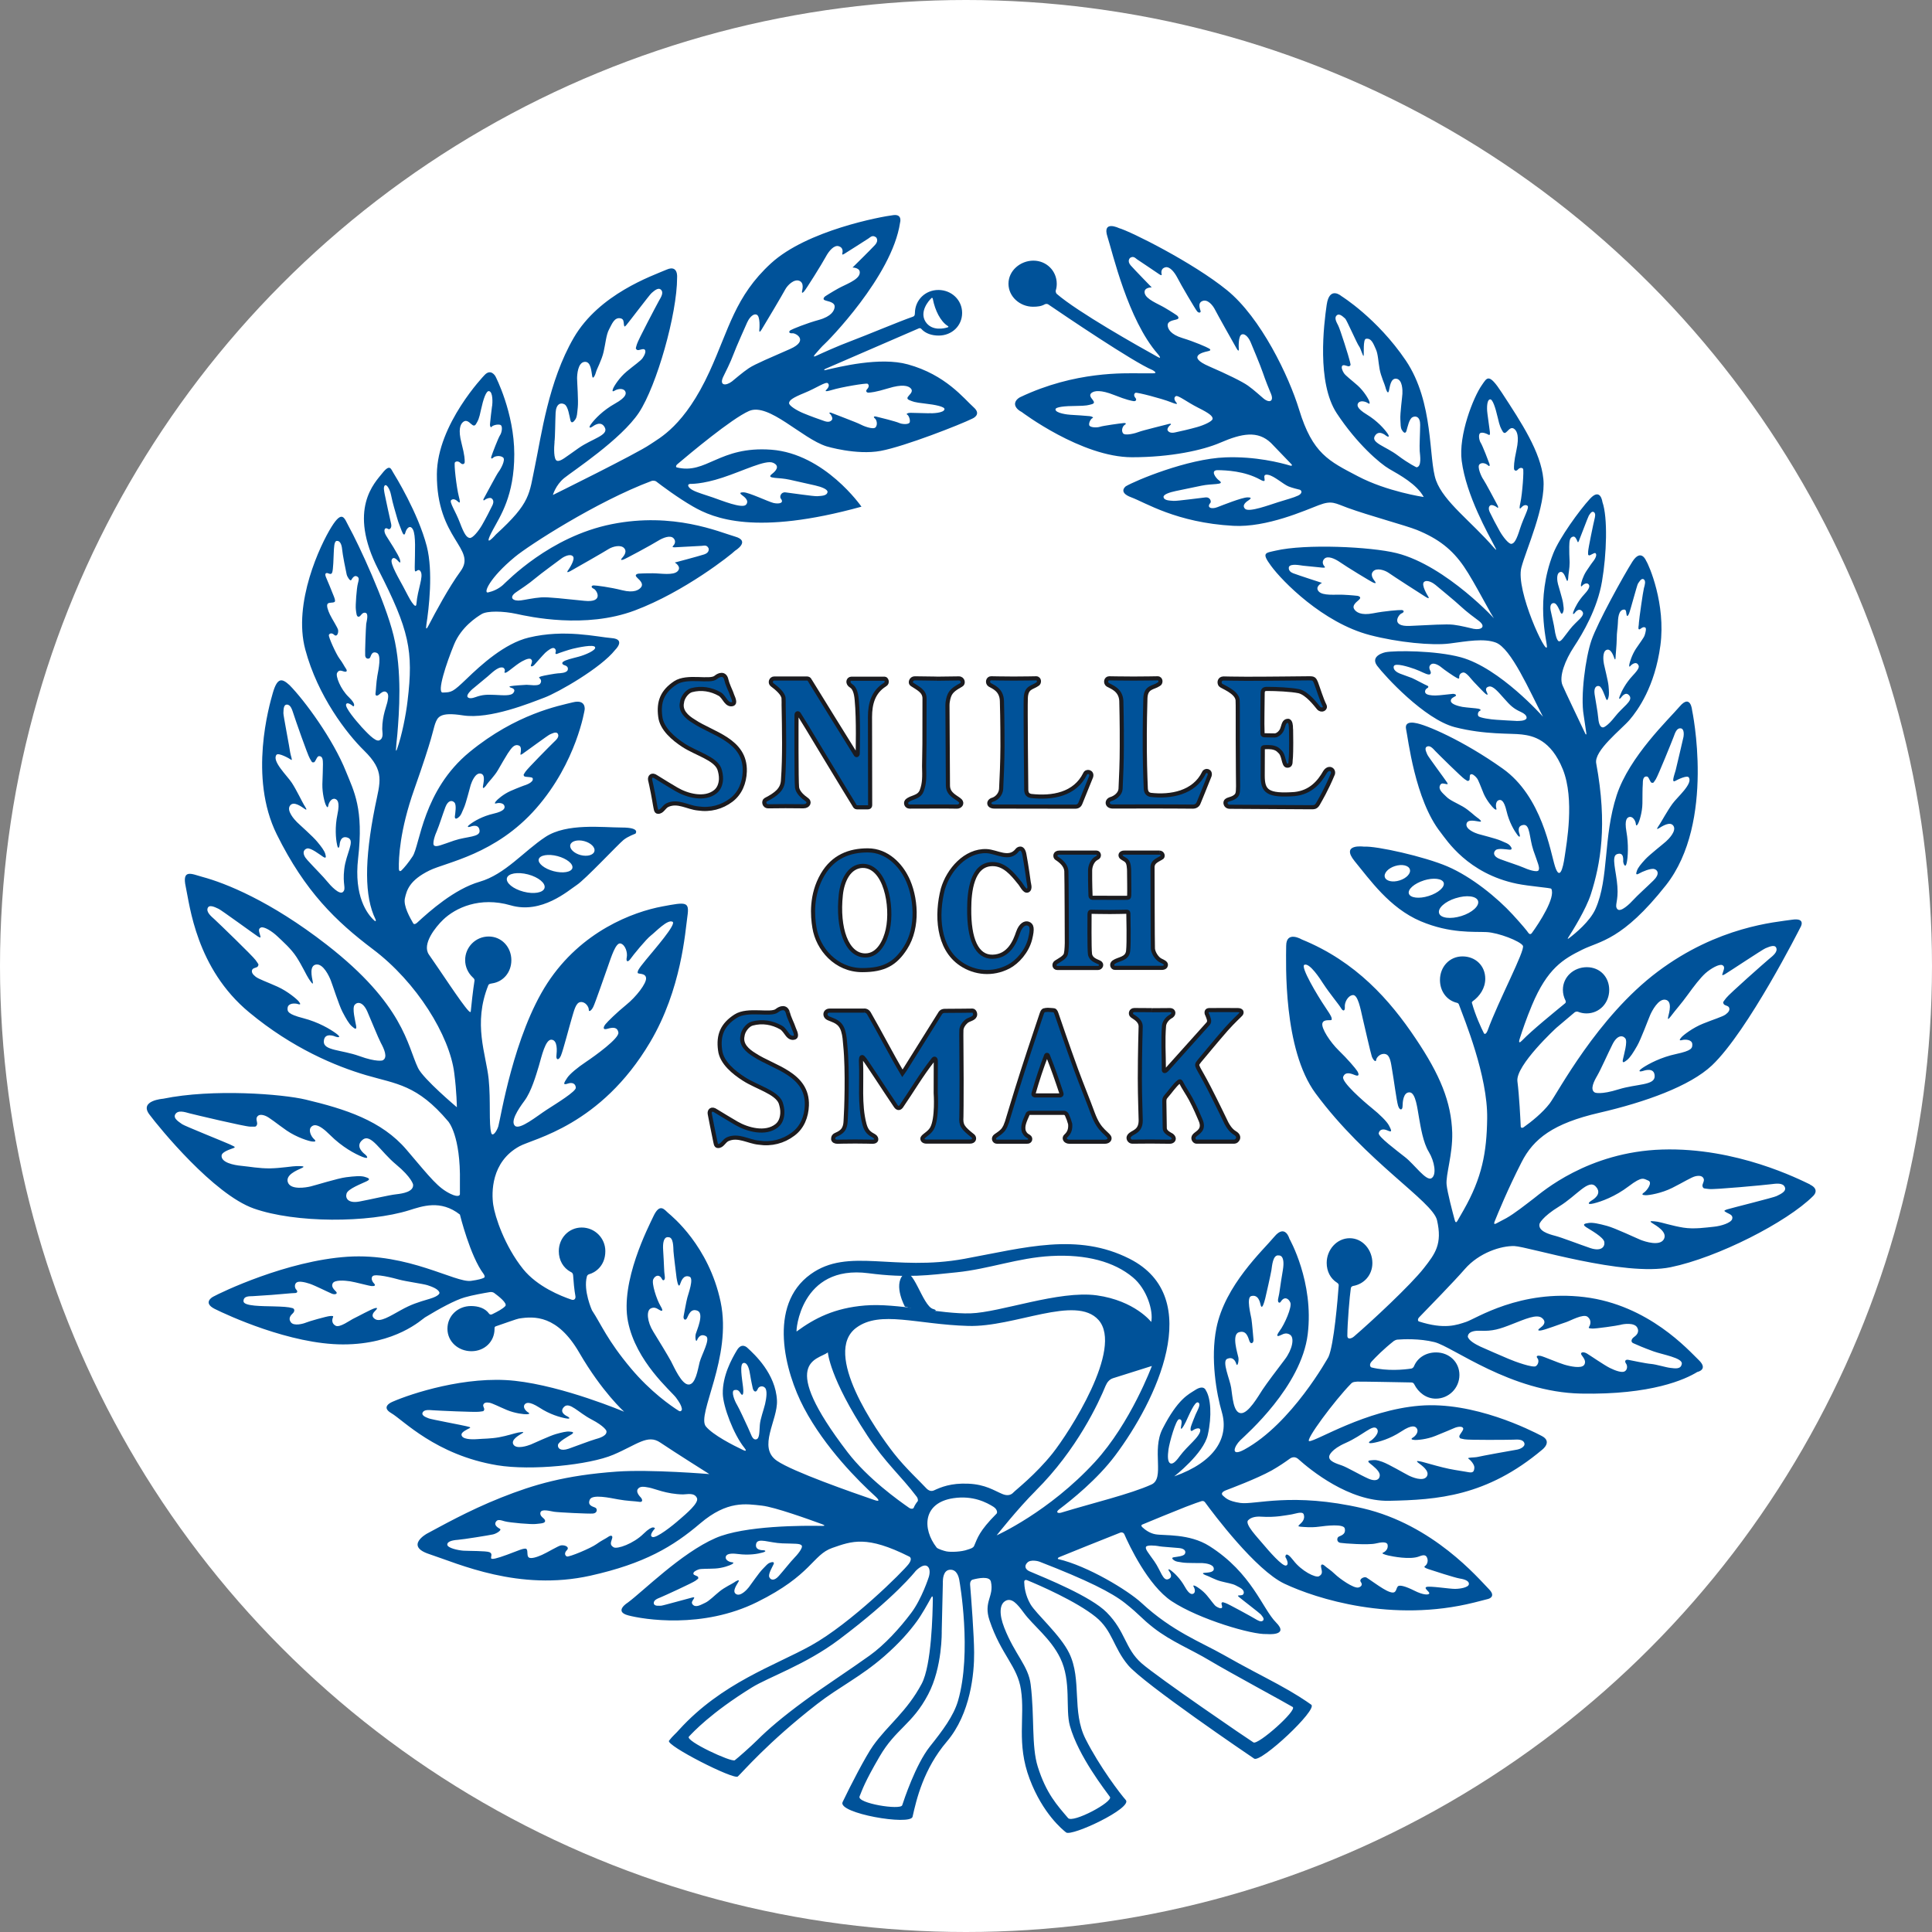
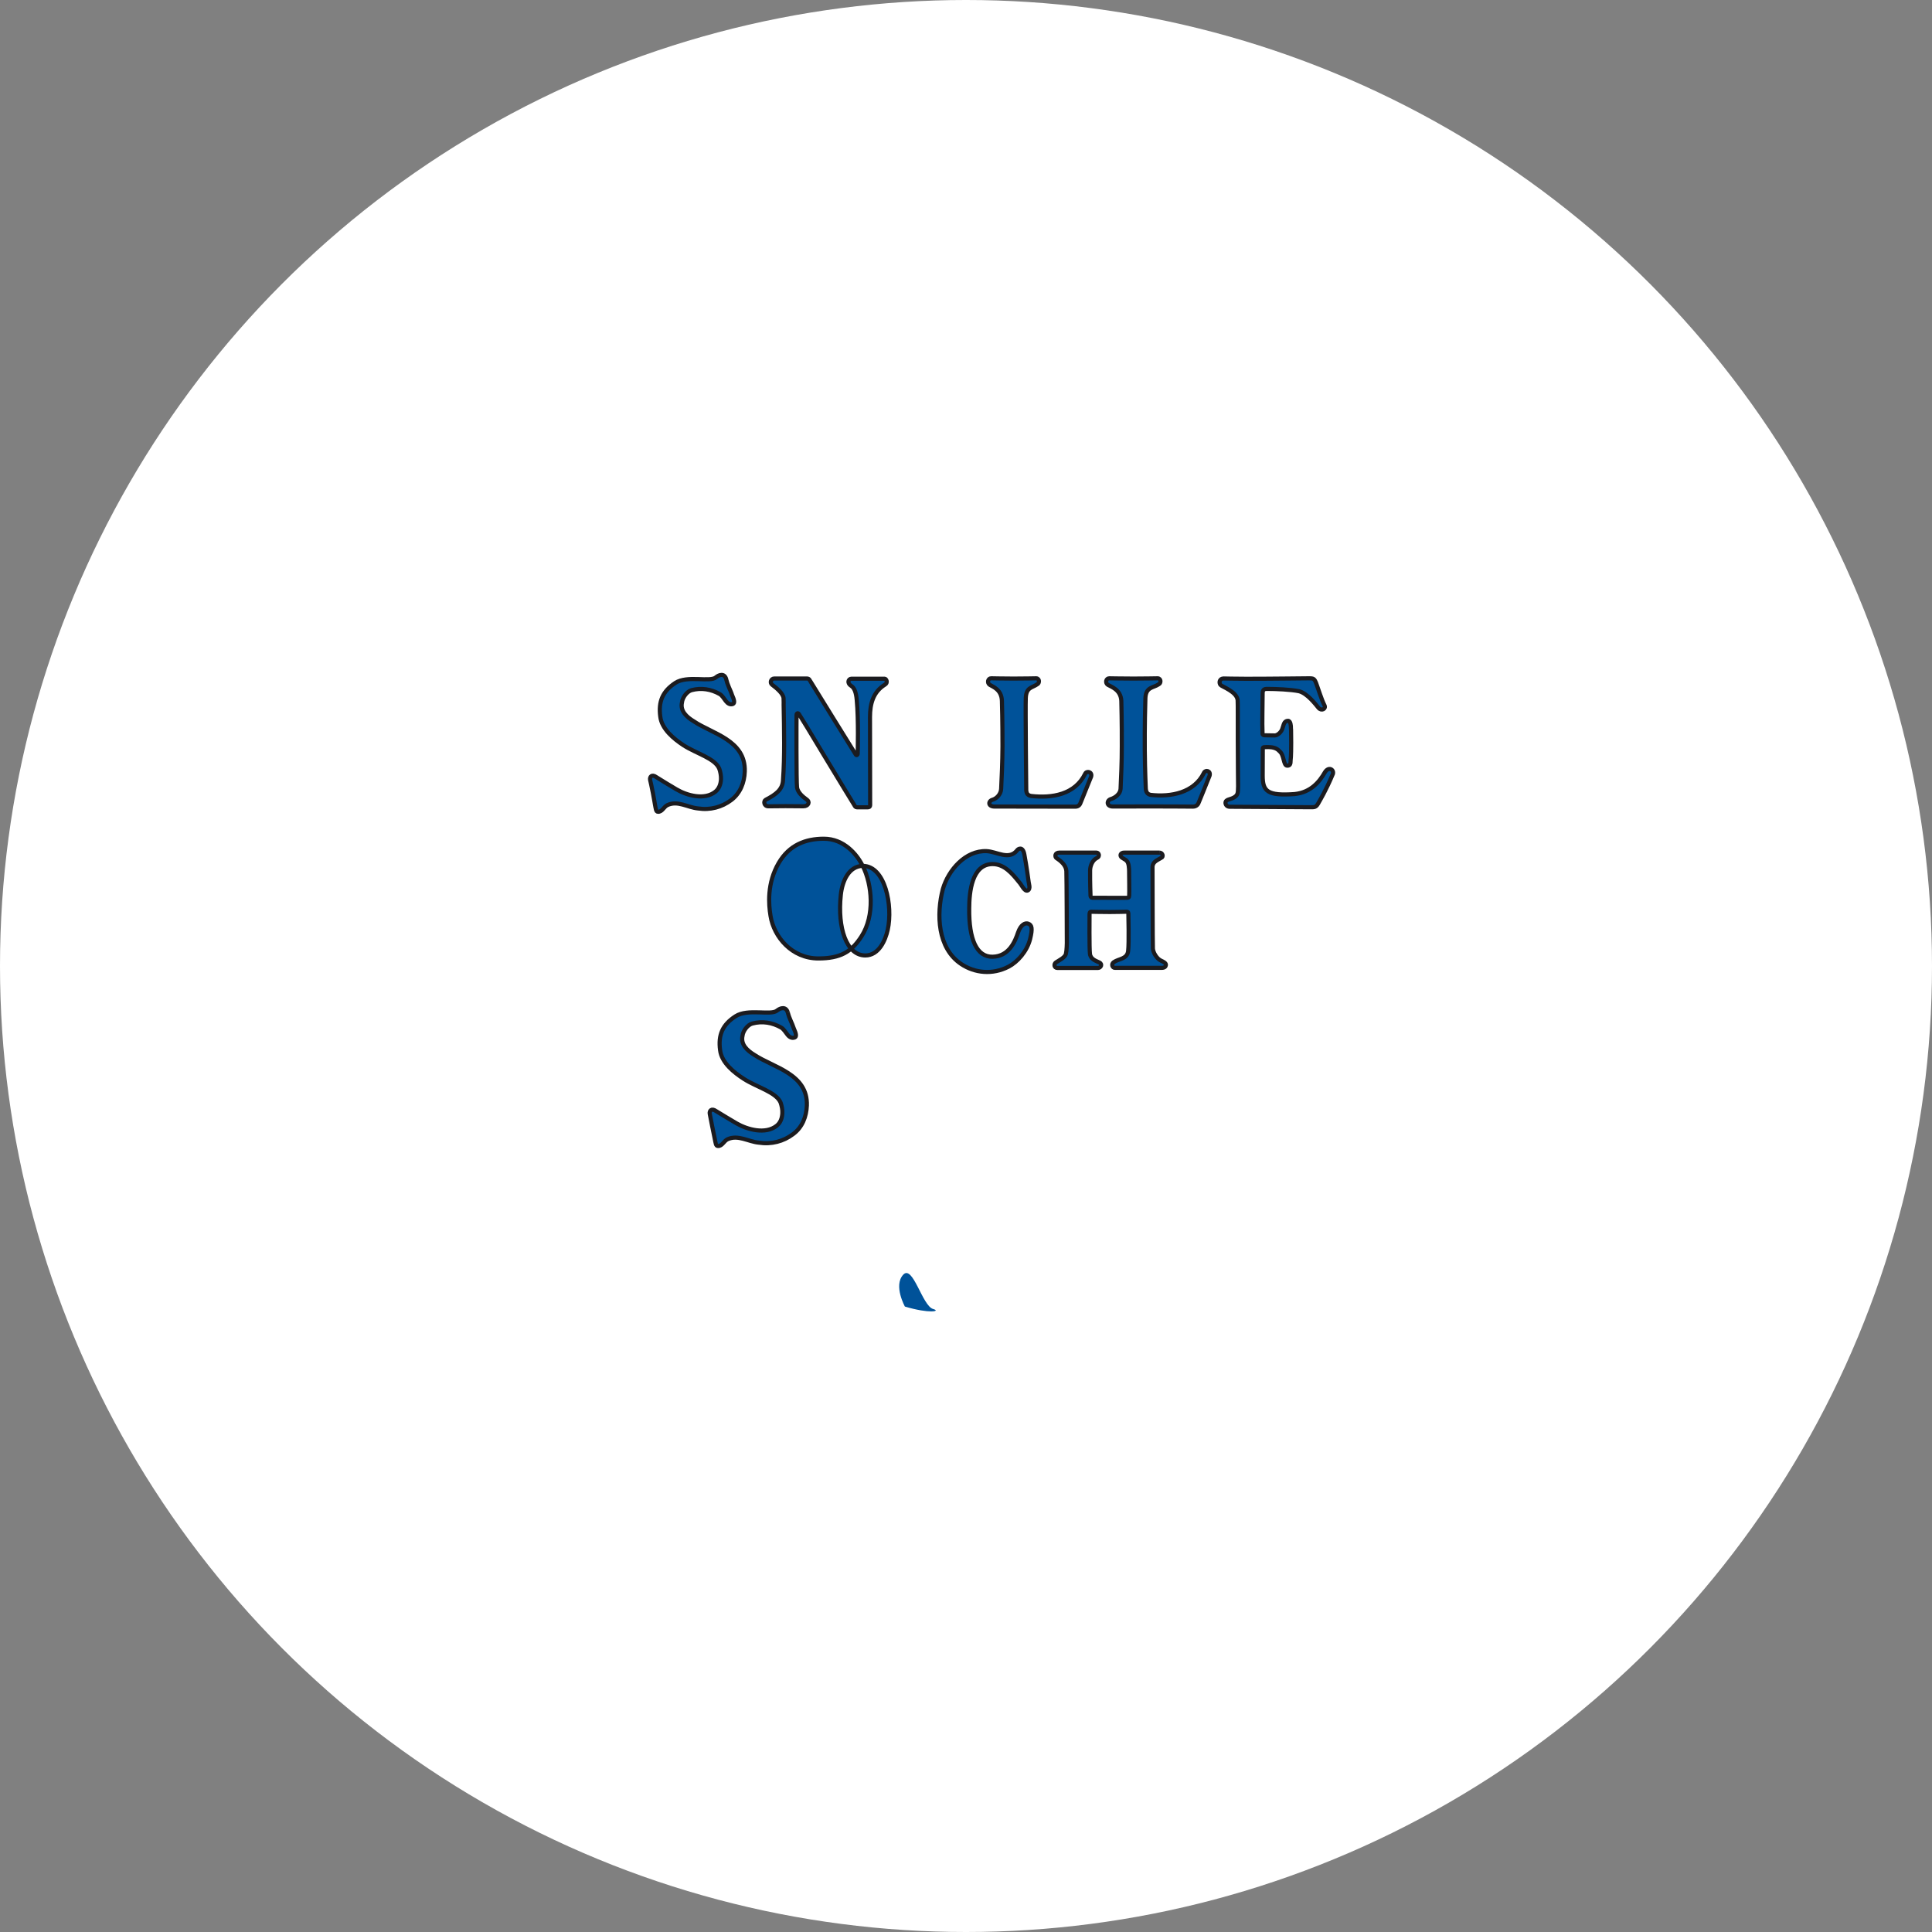
<svg xmlns="http://www.w3.org/2000/svg" viewBox="0 0 101.14 101.14" width="102" height="102">
  <rect x="0" y="0" width="101.14" height="101.14" fill="#808080" stroke="none" />
  <circle cx="50.57" cy="50.57" r="50.57" fill="#fff" />
  <g fill="#005299" stroke="#1b1b1f" stroke-width=".216">
    <path d="M38.015 35.555c.037.145.082.282.142.418.055.135.123.27.166.41.123.272.147.423.05.467-.145.06-.276-.02-.374-.147-.103-.128-.19-.296-.328-.372-.44-.247-.95-.34-1.47-.2-.245.07-.475.39-.5.644-.098.45.245.76.618.985.958.652 2.726.982 2.67 2.632-.02.58-.24 1.138-.706 1.49-.494.374-1.103.538-1.742.44-.543-.05-1.057-.428-1.6-.176-.2.098-.273.36-.496.35-.11-.003-.11-.142-.16-.392-.017-.077-.05-.32-.103-.574-.057-.308-.133-.637-.15-.71-.024-.136.078-.32.33-.136.476.294.587.366 1.048.637.553.327 1.475.58 2.04.124.193-.154.28-.395.294-.652.006-.186-.03-.38-.09-.55-.22-.545-1.205-.795-1.876-1.23-.5-.327-1.14-.85-1.213-1.502-.104-.784.12-1.32.787-1.76.632-.414 1.827-.023 2.126-.294.16-.135.45-.233.54.1" />
    <path d="M42.417 35.654c.037.063 2.342 3.793 2.383 3.848.035.058.1.025.1-.05 0-.073.05-1.775-.05-2.81-.032-.392-.126-.635-.288-.735-.237-.144-.153-.377.01-.377h1.742c.086 0 .187.22.005.315-.605.38-.775.992-.775 1.69l.008 4.623c0 .075-.053.105-.125.105h-.568c-.072 0-.103-.052-.138-.118-.02-.035-.832-1.35-1.574-2.586-.66-1.11-1.3-2.147-1.323-2.177-.045-.068-.123-.06-.125.05-.006.11-.013 3.524.026 3.792s.312.497.504.63c.185.115.103.355-.176.355-.065 0-.502-.007-.934-.007-.447 0-.894.008-.894.008-.24 0-.266-.277-.143-.34.55-.284.883-.542.908-1.022.09-1.25.056-2.65.033-3.947-.002-.116.007-.11-.004-.35-.018-.24-.35-.52-.606-.712-.117-.09-.064-.32.125-.32h1.685c.138 0 .158.074.19.137" />
-     <path d="M49.028 35.53l1.167-.015c.22 0 .26.27.127.335-.252.15-.536.29-.637.593 0 0-.086.22-.086.485 0 .268.025 4.192.025 4.192 0 .482.47.62.645.798.136.15-.013.308-.16.308l-.64-.007-1.85.005c-.164 0-.234-.18-.148-.286.224-.227.627-.163.78-.54.153-.406.14-.748.126-1.293l.018-1.148.004-2.398c0-.38-.346-.527-.663-.738-.115-.07-.037-.31.15-.31l1.14.015" />
    <path d="M53.003 35.524c.622 0 1.18-.014 1.24-.014.19.002.178.264.057.312-.277.193-.574.15-.6.717-.023.47.024 4.83.024 4.83.016.184.078.265.254.3 1.107.125 2.295-.075 2.828-1.16.074-.175.39-.11.314.15-.177.454-.533 1.3-.55 1.36-.024.057-.072.21-.276.21l-4.236-.007c-.35 0-.334-.297-.084-.36.223-.073.424-.302.436-.567.033-.675.064-1.353.07-2.22.002-1.21-.026-2.3-.03-2.384-.02-.596-.476-.74-.636-.84-.148-.09-.106-.342.07-.342.086 0 .522.014 1.12.014" />
    <path d="M59.26 35.524c.624 0 1.28-.014 1.34-.014.194.002.183.264.06.312-.282.193-.67.13-.698.717-.01.245-.043 1.545-.033 2.735.01 1.094.053 2.008.053 2.008.014.187.082.294.254.33 1.054.12 2.275-.102 2.79-1.155.075-.175.37-.11.296.15-.178.455-.545 1.35-.57 1.41-.016.058-.096.21-.303.21-.048 0-1.04-.01-2.044-.01-1.063 0-2.145.004-2.145.004-.35 0-.342-.333-.086-.397.217-.07.473-.265.488-.53.03-.675.064-1.353.064-2.22.006-1.21-.023-2.3-.025-2.384-.03-.595-.543-.74-.707-.84-.143-.09-.104-.34.072-.34.086 0 .603.013 1.195.013" />
    <path d="M68.878 35.704c.127.335.3.91.46 1.224.09.184-.163.31-.313.13-.153-.183-.59-.766-1.027-.874-.436-.088-1.204-.12-1.655-.12-.177 0-.244.044-.244.243 0 .556-.03 1.52-.006 2.073 0 0-.025.112.113.112.065 0 .38.008.53.008.144 0 .35-.18.4-.37.06-.144.07-.396.29-.396.142 0 .154.278.154.357 0 0 .014.04.014.79s-.03.924-.03.924c0 .186-.026.278-.175.278-.216 0-.15-.556-.405-.755-.075-.084-.157-.135-.242-.165-.227-.08-.47-.048-.545-.048-.107 0-.09.078-.09.078s-.005.93-.005 1.412c0 .82.242 1.064 1.67.964.842-.09 1.29-.622 1.592-1.15.19-.297.47-.144.416.087-.36.866-.69 1.404-.726 1.472-.156.306-.223.28-.498.28-.04 0-3.992-.025-4.178-.025-.127 0-.213-.077-.224-.197 0-.205.258-.17.46-.3.196-.125.19-.223.2-.565 0 0-.014-1.25-.016-2.438-.004-.952.006-1.883-.008-2.08-.04-.448-.834-.71-.902-.8-.086-.125-.047-.335.17-.335.055 0 .543.015 1.166.015 1.098.003 2.994-.023 3.22-.023.272 0 .345-.016.432.196" />
-     <path d="M45.163 45.327c-.722.02-1.068.782-1.146 1.516-.186 1.74.3 3.175 1.283 3.175.703 0 1.05-.784 1.174-1.35.273-1.25-.13-3.34-1.31-3.34zm2.298.61c.498.992.64 2.596-.062 3.688-.528.827-1.12 1.16-2.26 1.16-1.383 0-2.328-1.12-2.504-2.228-.1-.6-.19-1.71.428-2.77.554-.947 1.408-1.27 2.365-1.27 1.043 0 1.73.81 2.03 1.42" />
+     <path d="M45.163 45.327c-.722.02-1.068.782-1.146 1.516-.186 1.74.3 3.175 1.283 3.175.703 0 1.05-.784 1.174-1.35.273-1.25-.13-3.34-1.31-3.34zc.498.992.64 2.596-.062 3.688-.528.827-1.12 1.16-2.26 1.16-1.383 0-2.328-1.12-2.504-2.228-.1-.6-.19-1.71.428-2.77.554-.947 1.408-1.27 2.365-1.27 1.043 0 1.73.81 2.03 1.42" />
    <path d="M53.625 44.73c.11.577.228 1.455.228 1.455 0 .05.117.36-.055.433-.17.07-.32-.31-.45-.44-.354-.44-.776-.956-1.405-.943-1.065.018-1.203 1.458-1.205 2.33-.018 1.607.392 2.536 1.222 2.52.87-.015 1.184-.82 1.334-1.267.147-.422.375-.52.532-.465.195.07.238.247.1.807-.163.647-.665 1.205-1.128 1.445-.836.434-1.765.34-2.48-.138-1.243-.827-1.303-2.604-.96-3.924.292-1.005 1.186-2.03 2.286-1.987.543.022 1.182.504 1.613-.056.045-.06.285-.218.368.23" />
    <path d="M60.687 44.633c.2 0 .224.234.107.273-.215.127-.435.204-.46.457 0 0 .007 4.097.02 4.3.016.202.2.535.44.634.07.034.25.106.242.22-.01.08-.064.15-.222.15H58.36c-.122 0-.204-.192-.056-.298.262-.183.705-.156.754-.587.05-.43.012-1.86.012-1.928 0-.068.006-.125-.104-.125-.05 0-.45.014-.865.014-.46 0-.947-.013-.984-.013-.07 0-.08.074-.08.15s-.016 1.773.023 2.06.33.367.487.443c.192.093.073.29-.066.29h-2.126c-.176 0-.2-.21-.076-.292.193-.125.465-.253.52-.44.046-.186.05-.57.05-.57s-.01-3.476-.025-3.775c-.02-.3-.283-.524-.52-.676-.082-.06-.1-.286.156-.286h1.943c.127 0 .195.21.014.285-.24.115-.35.435-.35.65-.006.646.02 1.27.02 1.27s-.02.15.103.16c.067.004.464 0 .866.002.442 0 .895.006.934 0 .074-.014.113.01.123-.118.012-.105-.004-1.2-.004-1.2s.01-.34-.06-.51c-.065-.153-.178-.182-.303-.267-.14-.08-.123-.286.138-.272h1.8" />
    <path d="M41.243 53.006c.067.294.223.55.315.836.125.272.148.427.05.468-.15.062-.287-.017-.386-.148-.102-.128-.197-.296-.336-.373-.45-.254-.97-.35-1.506-.206-.25.068-.486.394-.51.646-.1.457.252.77.627.998.987.657 2.803.988 2.742 2.65-.023.58-.24 1.146-.726 1.498-.502.378-1.13.545-1.787.443-.553-.05-1.086-.43-1.64-.177-.202.1-.278.362-.503.352-.117-.002-.113-.142-.17-.395-.04-.17-.234-1.158-.258-1.292-.027-.138.08-.323.336-.138.487.297.604.367 1.07.642.573.33 1.514.585 2.096.125.2-.155.286-.4.298-.657.012-.186-.033-.383-.088-.552-.224-.55-1.238-.802-1.926-1.245-.513-.328-1.17-.85-1.244-1.507-.107-.79.123-1.332.81-1.774.647-.417 1.866-.024 2.175-.3.166-.133.465-.23.558.104" />
-     <path d="M45.26 52.903s.14-.006.23.148c.6 1.04 1.15 2.123 1.75 3.136l.124-.176 1.862-2.976s.06-.116.234-.116c.568 0 1.366-.013 1.45-.013.095 0 .17.16.126.267-.072.177-.31.173-.457.304s-.234.284-.25.436c-.013.084.01 1.41.01 2.61.004 1.01-.01 1.934-.01 1.934-.03.453.053.574.612 1.018.09.088.078.287-.164.287h-2.275c-.13 0-.213-.063-.213-.15-.01-.136.328-.25.496-.53.297-.517.2-1.86.2-1.86l.004-1.666c0-.15-.08-.173-.14-.08-.634.807-1.08 1.585-1.667 2.44-.08.108-.184.13-.285-.01-.604-.884-1.618-2.478-1.72-2.55-.105-.077-.105.093-.105.184.053 1.16-.093 2.26.182 3.312.104.398.28.492.51.62.09.056.12.138.105.204-.017.063-.086.093-.19.093-.044 0-.47-.013-.904-.013-.464 0-.937.013-.937.013-.107 0-.21-.04-.223-.14 0-.25.19-.192.414-.376.27-.207.23-.56.247-.73.024-.286.108-2.495-.023-3.773-.03-.3-.03-.51-.117-.792-.15-.476-.485-.523-.746-.642-.26-.095-.222-.41.04-.41h1.828" />
-     <path d="M54.187 57.344l1.303.002s.113-.006.074-.118c-.22-.666-.45-1.33-.71-1.975-.013-.037-.063-.046-.085-.006-.24.62-.465 1.3-.66 1.986-.04.11.076.11.076.11zm.508-4.463c.025 0 .088-.016.158-.016.1.002.215.017.267.017.093 0 .136.04.183.18.123.356.555 1.635 1.033 2.946.3.818.645 1.648.87 2.273.19.507.36.73.562.934.097.102.233.206.29.292.07.1.006.262-.225.262H55.99c-.237 0-.317-.194-.194-.3.197-.175.25-.38.227-.633-.045-.17-.096-.302-.172-.474-.052-.1-.136-.105-.136-.105h-1.808s-.08.002-.11.074c-.158.36-.287.622-.197.906.096.185.14.19.264.27.11.062.093.27-.098.26h-1.58c-.143 0-.223-.194-.062-.304.144-.1.337-.217.433-.377.065-.11.072-.105.158-.35.04-.117.404-1.36.82-2.653.462-1.44.98-2.944 1-3.02.046-.14.098-.18.16-.18" />
-     <path d="M60.3 52.886c.475 0 .96-.007.96-.007.185 0 .257.23-.01.356-.163.103-.298.285-.315.473-.06.776-.012 1.415-.008 2.207v.106c0 .043.043.104.184-.053.058-.067 2.14-2.385 2.14-2.385.104-.126.008-.303-.04-.432-.05-.074-.098-.26.072-.272.163-.005 1.32-.004 1.522 0 .203.004.227.12.152.217-.025.036-.392.366-.76.78-.52.592-1.142 1.352-1.403 1.66-.164.195-.132.22-.07.37.022.06.303.523.576 1.062.425.827.907 1.834.907 1.834.18.333.335.447.46.523.296.186.093.44-.05.44H62.63c-.09 0-.244-.17-.09-.33.153-.154.536-.285.307-.803-.088-.204-.265-.637-.504-1.085-.166-.307-.385-.62-.51-.874-.027-.06-.062-.085-.115-.047-.238.19-.467.54-.672.767-.088.106-.086.14-.094.257 0 .118.022 1.41.022 1.41 0 .2.252.31.373.383.194.16.072.325-.1.325-.083 0-.576-.008-1.01-.01-.445 0-.968.007-.968.007-.13 0-.305-.2-.078-.376.166-.136.525-.184.525-.74 0-.24-.045-1.192-.045-2.195 0-1.314.043-2.715.043-2.715 0-.342-.357-.483-.457-.573-.102-.087-.056-.29.124-.29.082 0 .496.006.916.006" />
  </g>
  <path fill="#005299" d="M47.372 68.4s-.607-1.096-.095-1.663c.51-.57 1.003 1.636 1.576 1.79.425.12-.197.255-1.48-.128" />
-   <path fill="#005299" d="M41.702 69.707c-.043.028.178-3.52 3.76-3.054 2.047.267 3.194.097 4.612-.047 1.69-.17 3.226-.764 4.955-.854 1.836-.1 3.3.3 4.275 1.117.735.61 1.082 1.75.963 2.336 0 0-.853-1.113-2.854-1.394-1.985-.27-5.043.896-6.608.943-1.56.046-3.842-.55-5.522-.412-1.593.13-2.633.663-3.584 1.363M52.644 83.8c.324-.162.6.15.947.623.487.67 1.406 1.34 1.91 2.37.6 1.226.26 2.663.508 3.554.445 1.597 1.88 3.412 2.094 3.718.19.26-1.946 1.397-2.19 1.11-.565-.664-1.14-1.276-1.584-2.682-.342-1.084-.165-2.64-.374-4.312-.117-.977-.832-1.565-1.38-2.967-.283-.715-.25-1.25.072-1.412m-17.39-18.293c.013.2.14 1.21.16 1.377.077.502.148.46.19.33.048-.125.16-.508.493-.38.233.093-.066.89-.116 1.087-.055.193-.164.814-.196.975-.035.164.098.272.18.098.086-.177.203-.524.553-.375.35.15-.047 1.03-.096 1.204-.05.182.002.486.068.324.07-.16.206-.342.464-.202.25.143-.222.957-.33 1.36-.103.408-.213 1.176-.58 1.174-.365-.002-.756-.907-.92-1.22-.174-.318-.615-1.044-.93-1.553-.32-.515-.37-1.09-.132-1.21.173-.086.3-.02.425.06.123.078.29.143.085-.195-.2-.334-.478-1.19-.375-1.395.1-.207.325-.282.465.007.04.084.176.07.133-.183-.04-.256-.03-.553-.082-1.337-.055-.785.266-.686.266-.686.283-.02.263.538.275.742m31.684.213s.357-.07.215.776c-.147.847-.166 1.173-.235 1.44-.07.27.072.3.124.21.182-.3.413-.19.506.045.088.234-.302 1.134-.562 1.476-.248.34-.07.29.074.217.146-.074.293-.128.467-.017.25.154.127.775-.27 1.297-.396.52-.955 1.26-1.17 1.587-.216.326-.74 1.26-1.137 1.224-.396-.034-.43-.88-.502-1.332s-.497-1.385-.21-1.51c.29-.127.425.086.48.267.054.18.146-.145.108-.342-.038-.2-.368-1.193.025-1.317.398-.13.484.266.556.465.073.196.23.094.21-.086-.016-.182-.073-.864-.108-1.083-.037-.217-.273-1.114-.012-1.19.378-.103.46.32.495.464.036.144.104.196.24-.34.046-.176.286-1.26.323-1.477.035-.218.072-.826.38-.776m-4.216 7.697c.168.078-.02.378-.133.632-.11.253-.15.39-.205.52-.057.125-.125.45.076.3.09-.07.35-.17.374-.016.024.152-.19.418-.386.615-.2.2-.5.507-.667.732-.162.223-.363.477-.513.404-.15-.07-.144-.388-.097-.733.047-.342.385-1.568.555-1.576.224-.007.094.336.094.452s.087.027.256-.31c.16-.338.476-1.105.642-1.02m-23.79-2.07c.22-.02.3.342.35.667.05.318.094.48.124.636.025.16.166.32.273.048.05-.123.25-.182.377-.046.123.14.074.528 0 .848-.076.32-.252.778-.275 1.097-.028.32 0 .732-.202.753-.203.025-.248-.27-.427-.638-.17-.367-.442-.96-.563-1.168-.127-.203-.336-.73-.137-.775.202-.046.258.077.336.192.075.114.164.08.114-.352-.05-.435-.198-1.233.03-1.26m-15.92-3.684s.046.16-.52.328c-.636.187-.97.293-1.52.6-.55.305-1.06.63-1.326.462-.27-.166-.07-.366 0-.435.07-.07.18-.187-.01-.14-.19.046-.918.45-1.104.535-.193.088-.74.506-.96.384-.223-.122-.18-.338-.14-.426.038-.086.007-.093-.154-.08-.162.01-1.127.283-1.255.343-.14.06-.63.197-.79-.014-.164-.214.01-.386.096-.468.096-.086.125-.235-.014-.277-.228-.065-.515-.076-.994-.09-.55-.016-1.58 0-1.57-.275.003-.272.29-.252.49-.26.206-.01.734-.052.98-.065.244-.014 1.105-.102 1.22-.098.11.004.174-.073.077-.173-.094-.097-.108-.29.01-.377.118-.088.423-.027.702.067.275.094.956.437 1.142.514.177.075.325.004.23-.1-.1-.11-.28-.26-.178-.443.105-.187.623-.147.908-.103.277.043.986.24 1.13.25.15.012.225-.033.128-.13-.075-.073-.19-.26-.085-.383.13-.158 1.092.09 1.414.18.32.087 1.237.216 1.462.287.22.07.583.204.626.387m1.762-31.62c.123-.107.584-.483.76-.63.178-.144.52-.516.78-.474.105.016.146.14.115.206-.037.086.027.09.115.04.092-.05.482-.374.65-.48.166-.11.487-.285.602-.207.12.08.04.22.01.314-.036.093.076.093.172-.007.095-.1.437-.502.58-.64.156-.137.33-.26.43-.246.1.018.14.134.11.22-.036.087.022.117.093.08.07-.034.63-.222.8-.26.265-.063 1.1-.246 1.17-.085.077.16-.522.41-.86.5-.363.098-.695.166-.82.274-.078.063-.016.142.062.166.08.025.236.078.188.25-.047.17-.416.176-.518.182-.1.004-.776.12-.883.16-.104.04-.126.052-.073.093.048.038.134.156.026.293-.11.138-.562.05-.71.054-.14.005-.698.042-.83.07-.128.027-.03.065.032.086.065.02.246.082.116.258-.12.177-.528.135-.96.114-.433-.018-.652-.018-1.036.12-.385.143-.42-.04-.42-.04-.016-.12.175-.306.298-.413m54.608 1.695c-.172-.003-.8-.045-1.04-.06-.245-.012-.884-.096-.94-.198-.055-.102-.002-.23.068-.263.09-.04.05-.09-.055-.116-.103-.026-.64-.06-.85-.097-.202-.038-.564-.133-.6-.288-.028-.156.136-.214.228-.267.095-.052.01-.136-.138-.126-.144.01-.695.086-.908.085-.22 0-.444-.03-.507-.122-.064-.086-.006-.217.084-.26.09-.05.07-.117-.01-.14-.08-.026-.628-.327-.79-.395-.17-.066-.483-.178-.627-.23-.14-.054-.382-.196-.32-.388.067-.19.777.036 1.087.146.37.13.576.28.75.29.107.003.12-.108.076-.188-.04-.08-.115-.243.045-.35.162-.11.47.103.55.177.075.073.684.494.79.54.104.047.13.05.125-.02-.008-.07.015-.23.2-.264.18-.03.456.39.57.496.113.108.52.563.638.64.12.077.073-.032.04-.097-.03-.065-.123-.252.11-.304.222-.05.496.297.806.64.304.345.472.513.865.69.393.178.286.352.286.352-.074.117-.362.122-.53.12m-2.53 32.213s-.026-.317.644-.29c.662.027 1.008-.085 1.675-.348.67-.26 1.292-.546 1.564-.317.274.228.02.424-.068.492-.093.068-.234.182-.013.16.214-.02 1.1-.365 1.33-.434.226-.07.9-.457 1.13-.286.226.173.15.414.094.505-.062.092-.027.1.157.113.18.01 1.303-.15 1.467-.194.16-.05.73-.13.88.135.15.264-.067.435-.18.515-.112.083-.176.243-.024.31.243.11.546.24 1.052.425.488.176 1.535.342 1.49.652-.045.31-.365.24-.596.216-.23-.023-.735-.183-1.008-.207-.28-.02-1.078-.194-1.203-.216-.13-.023-.206.057-.12.186.096.123.083.34-.066.42-.145.082-.48-.034-.78-.183-.296-.148-1.007-.64-1.2-.756-.198-.112-.368-.055-.276.08.094.137.275.333.13.528-.148.193-.725.07-1.036-.024-.307-.09-1.074-.422-1.233-.456-.166-.034-.264.003-.166.126.08.097.06.308-.085.41-.15.103-1.094-.234-1.434-.382-.348-.15-1.24-.53-1.48-.644-.243-.117-.627-.322-.653-.535M21.566 31.54c-.125-.18-.28-.496-.463-.84-.183-.346-.693-1.193-.595-1.4.09-.208.285.015.34.077.058.06.148.155.088-.085-.065-.242-.598-1.046-.725-1.255-.16-.265-.08-.475.116-.342.07.043.195-.06.15-.262-.05-.207-.306-1.394-.335-1.547-.025-.154-.1-.428.026-.486.084-.038.24.206.3.497.118.57.194.756.33 1.253.073.26.157.426.227.632.075.196.147.295.2.087.043-.176.234-.437.39-.154.164.31.106 1.158.096 1.98-.01.497.153-.05.313.23.155.27-.162.925-.224 1.684-.013.183-.107.11-.234-.072m46.4-5.598c-.24.115-.63.215-1.063.352-.436.136-1.518.545-1.723.346-.202-.203.103-.394.19-.452.082-.058.213-.153-.07-.147-.287.005-1.295.406-1.564.51-.336.133-.578.01-.375-.217.064-.074-.006-.315-.246-.293-.238.022-1.502.198-1.678.182-.174-.016-.5-.006-.525-.2-.02-.132.31-.247.64-.315.615-.13.95-.2 1.347-.28.293-.06.527-.063.77-.086.242-.023.326-.06.146-.19-.176-.127-.48-.547-.053-.537.41.008 1.382.038 2.21.496.508.28-.05-.345.422-.25.315.06.774.486 1.06.606.173.073.53.158.53.158.174.016.222.2-.018.316m-31.844-.608s.612.034 1.71-.33c1.1-.362 2.247-.944 2.636-.775.395.17.13.446-.053.584-.178.14-.09.18.15.207.237.023.473.03.774.096.395.086.73.162 1.342.302.33.075.654.204.64.343-.03.212-.35.2-.53.218-.17.017-1.436-.176-1.675-.2-.242-.025-.31.237-.246.318.202.248-.096.302-.378.237-.28-.07-1.28-.55-1.562-.557-.284-.006-.152.098-.07.16.086.064.387.272.192.49-.203.218-1.287-.228-1.725-.378-.433-.15-.824-.256-1.06-.384-.24-.124-.324-.31-.147-.326M69.275 51.5c.32.494.812 1.08.924 1.27.107.19.22.165.203-.06-.022-.22.148-.584.418-.618.268-.032.407.742.51 1.19.108.45.42 1.84.485 2.028.072.187.21.32.226.182.01-.138.236-.378.49-.31.246.06.285.465.35.853.073.388.226 1.58.308 1.848s.235.245.235.024c.004-.22.037-.736.368-.722.325.01.41.878.496 1.345.084.47.21 1.283.51 1.772.297.49.424 1.205.14 1.377-.278.172-.91-.737-1.38-1.1-.465-.368-1.424-1.08-1.383-1.258s.205-.26.48-.133c.268.126.16-.065.053-.276-.113-.21-.47-.564-.894-.906-.426-.344-1.592-1.36-1.5-1.63.1-.27.354-.202.605-.1.255.106.226-.057.132-.207-.095-.147-.505-.63-.964-1.073-.456-.445-.93-1.172-.86-1.427.072-.252.474-.11.486-.19.006-.08.035-.116-.347-.673-.38-.56-1.31-2.11-1.08-2.2.274-.112.827.74.985.99m-34.06-3.24c.208.13-.956 1.452-1.4 1.995-.45.544-.425.587-.43.673 0 .087.41-.008.44.272.034.28-.525.994-1.037 1.406-.506.413-.97.87-1.088 1.016-.113.146-.16.317.1.24.262-.077.52-.113.576.192.058.3-1.225 1.225-1.686 1.533-.46.306-.86.64-.996.847-.134.21-.27.4.014.302.28-.1.428.015.44.207.02.195-1.012.826-1.52 1.154-.506.327-1.408 1.07-1.662.847-.25-.223.136-.833.494-1.315.36-.484.605-1.335.752-1.822.145-.493.344-1.41.668-1.375.32.03.28.59.254.828-.03.232.117.28.234.007.117-.278.442-1.536.563-1.94.122-.403.212-.833.456-.864.26-.035.444.25.44.4-.004.153.153.03.24-.163.094-.19.594-1.635.76-2.102.166-.466.41-1.275.666-1.203.255.073.37.486.322.72-.05.235.05.282.19.093.128-.188.83-1.046 1.073-1.23.244-.187.884-.876 1.14-.716m20.04-26.827c0-.13.494-.177 1.072-.18.574-.005.64-.043.81-.085.164-.042.162-.112.067-.235-.1-.122-.203-.255-.056-.367.15-.112.478-.163 1.172.112.687.273.904.3 1.018.322.11.02.197-.06.097-.175-.097-.115-.066-.222.01-.26.08-.036 1.37.3 1.84.486.47.19.314.05.267-.012-.048-.062-.127-.212-.005-.294.12-.08.573.297 1.176.6.608.302.76.444.758.577 0 .134-.46.338-.808.436-.348.1-.924.234-1.168.283-.237.05-.337-.035-.378-.11-.048-.075.077-.245.14-.28.058-.033.046-.09-.07-.058-.11.032-1.427.353-1.575.418-.145.062-.73.225-.834.07-.107-.156-.005-.382.085-.433.09-.047.095-.115-.06-.098-.153.012-1.077.14-1.23.194-.156.054-.54.045-.564-.093-.026-.14.1-.337.175-.363.073-.022-.02-.09-.153-.102-.14-.013-.85-.068-.994-.07-.142-.006-.792-.083-.792-.28m-6.62.2c-.14-.007-.845-.023-.98-.024-.14 0-.234.06-.165.095.074.03.17.253.136.395-.04.142-.417.11-.565.037-.143-.068-1.043-.298-1.188-.328-.152-.034-.152.034-.072.097.086.062.16.308.04.46-.124.15-.68-.08-.817-.158-.14-.08-1.395-.55-1.5-.596-.11-.043-.13.013-.074.054.06.04.16.23.108.305-.05.074-.154.154-.387.076s-.784-.276-1.116-.416c-.33-.136-.76-.394-.747-.535.012-.14.174-.27.807-.528.63-.256 1.107-.603 1.224-.507.107.1.013.245-.044.306-.052.058-.222.19.262.046.484-.15 1.787-.368 1.86-.324.076.048.09.16-.014.273-.112.11-.032.203.076.192.113-.01.328-.016 1.033-.23.71-.218 1.03-.133 1.16 0 .135.133.022.26-.088.38-.108.117-.118.187.042.25s.223.108.785.17c.565.063 1.046.164 1.034.296-.025.207-.667.222-.81.21m-22.875-.376c-.02.13-.097.797-.106.928-.017.13.045.226.084.16.04-.066.29-.148.447-.103.15.044.087.404-.003.536-.092.13-.412.97-.455 1.11-.047.138.027.144.1.068.076-.076.355-.13.51-.006.15.125-.142.638-.24.76-.1.127-.71 1.29-.77 1.39-.057.098.007.12.052.068.05-.048.266-.137.348-.08.076.052.152.156.05.37-.1.214-.365.725-.544 1.034-.174.303-.49.694-.64.672-.157-.018-.286-.184-.515-.794-.23-.61-.573-1.09-.456-1.19.115-.098.268.002.324.057.068.053.2.22.074-.247-.12-.468-.265-1.713-.204-1.782.056-.064.185-.077.295.035.114.11.225.04.217-.063 0-.105.008-.31-.17-.993-.18-.686-.062-.983.094-1.1.155-.12.286-.002.41.108.12.11.197.125.275-.024.083-.147.137-.202.247-.734.116-.532.265-.98.413-.96.223.033.187.646.168.778m52.24-.345c.13-.026.277.415.398.935.117.52.172.573.248.718.078.145.15.128.254.016.11-.113.223-.235.37-.12.15.112.263.4.117 1.08-.15.684-.133.885-.133.987 0 .105.103.17.203.058.098-.112.216-.105.27-.042.054.064-.036 1.3-.136 1.766-.105.465.012.296.067.24.05-.056.19-.16.306-.064.1.096-.195.578-.392 1.186-.19.61-.306.78-.45.802-.137.025-.436-.353-.606-.648-.17-.297-.43-.794-.525-1-.103-.212-.044-.335.04-.372.094-.043.305.074.35.122.044.048.066-.026.01-.122-.05-.096-.65-1.226-.74-1.348-.093-.12-.345-.668-.2-.796.135-.126.354-.028.426.043.066.073.135.065.09-.07-.047-.14-.364-.957-.448-1.086-.09-.126-.153-.48-.016-.528.138-.047.345.05.41.09.09.05.09-.035.076-.164-.016-.128-.102-.786-.123-.915-.023-.126-.074-.733.133-.77M65.34 79.586c.16-.172.446-.205.677-.188.783.05 1.297-.078 1.533-.108.233-.03.63-.2.698-.015.1.303-.16.473-.23.548-.067.073-.067.085.065.1.13.012.563.055.958 0 .39-.054 1.304-.16 1.357.093.076.348-.262.374-.34.446-.082.074-.08.276.113.306.19.032 1.443.124 1.843.034.26-.06.61-.127.63.09.03.214-.138.346-.24.388-.107.045.073.1.272.15.205.047 1.14.235 1.613.05.22-.088.36-.1.424.083.07.18-.02.358-.11.414-.093.06.01.11.173.166.162.055 1.392.456 1.652.495.264.04.496.133.467.3-.03.17-.467.24-.727.24-.273.004-1.33-.164-1.492-.1-.166.065.17.246.145.338-.022.09-.32.09-.782-.146-.464-.232-.785-.318-.865-.218-.082.1-.062.207-.164.29-.107.085-.375-.036-.61-.18-.243-.142-.757-.515-.87-.58-.11-.062-.407.08-.29.237.12.163-.013.257-.124.286-.252.063-.995-.47-1.23-.697-.23-.223-.426-.334-.538-.437-.112-.106-.235-.106-.182.113s.064.326-.116.432c-.18.098-.918-.27-1.345-.832-.434-.56-.415-.173-.415-.173s.233.37.043.443c-.19.076-.93-.785-1.212-1.12-.277-.337-.976-1.046-.783-1.25m-46.44-41.563c-.254-.278-.848-.983-.78-1.15.07-.167.377.11.377.11s.197-.066-.236-.488c-.44-.42-.7-1.11-.613-1.265.088-.154.18-.136.352-.077.177.056.185-.052.104-.158-.077-.108-.16-.29-.33-.514-.17-.222-.594-1.15-.555-1.242.043-.088.158-.118.28 0 .124.114.226-.06.204-.25-.013-.116-.325-.59-.43-.815-.106-.225-.192-.474-.12-.564.076-.09.28-.03.367-.1.082-.07-.093-.39-.257-.824-.168-.43-.327-.647-.16-.685.076-.014.224.126.285-.02.062-.144.074-.813.086-1.054.014-.24.014-.592.153-.608.182-.022.264.203.285.442.017.238.2 1.16.237 1.313.038.15.19.37.24.293.05-.08.153-.265.294-.192.142.07.1.18.05.39-.06.212-.13 1.15-.103 1.336.027.186.025.43.176.38.09-.03.152-.237.324-.2.178.04.072.404.043.58-.02.175-.07 1.49-.054 1.664.018.174.178.19.244.12.063-.067.075-.384.367-.263.25.104.088.86.024 1.214-.06.35-.07.75-.09.868-.043.216.117.16.178.104.064-.057.242-.23.375-.14.146.092.11.272.074.48-.035.212-.28.748-.28 1.457 0 .172.096.485-.154.595-.21.096-.695-.456-.955-.73m16.67 41.52c-.34.306-1.218 1-1.42.913-.208-.083.137-.444.137-.444s-.074-.24-.6.277c-.523.516-1.374.818-1.564.707-.186-.113-.163-.217-.09-.426.078-.206-.06-.216-.19-.122s-.354.19-.63.39-1.427.686-1.54.638c-.105-.05-.14-.186.004-.33.146-.15-.066-.274-.3-.252-.14.016-.725.377-1.01.502-.272.12-.58.218-.692.128-.105-.086-.026-.332-.11-.433-.086-.098-.485.102-1.018.294-.53.194-.822.27-.838.18-.014-.09.09-.24-.088-.314-.174-.07-1.068-.06-1.365-.077-.294-.023-.82-.14-.84-.31-.016-.166.25-.237.546-.258.294-.02 1.665-.242 1.85-.285.184-.042.46-.223.366-.286-.098-.06-.32-.18-.23-.352.087-.167.224-.12.48-.046.256.07 1.408.172 1.633.138.23-.03.53-.02.467-.2-.035-.112-.285-.19-.236-.397.05-.21.497-.076.71-.043.215.036 1.828.114 2.037.094.217-.016.24-.21.155-.288-.085-.074-.47-.093-.318-.44.13-.297 1.053-.09 1.483-.013.43.082.922.096 1.068.123.262.058.197-.134.127-.212-.068-.075-.275-.29-.166-.45.115-.17.338-.125.596-.077.255.042.91.346 1.775.356.207 0 .594-.112.727.192.115.253-.57.825-.916 1.126M20.034 55.51s-.3.11-1.228-.227c-.932-.334-1.885-.278-1.854-.77.026-.492.56-.27.64-.237.085.028.32.063.01-.17-.312-.23-.93-.598-1.728-.805-.797-.204-.846-.35-.816-.55.033-.236.367-.245.54-.188.17.052.13-.024.038-.142-.096-.118-.573-.525-1.104-.766-.53-.24-.99-.398-1.148-.524-.166-.128-.233-.248-.18-.366.06-.116.25-.088.3-.186.056-.1.028-.096-.12-.314-.153-.218-1.944-1.945-2.145-2.13-.206-.183-.46-.4-.36-.612.1-.206.47.02.566.055.104.038 1.903 1.35 2.06 1.45.16.094.145.054.108-.087-.037-.142-.12-.314.043-.384.162-.072.592.2.862.457.27.258.72.647 1.006 1.09.286.44.537.986.635 1.125.094.138.26.407.213.16-.047-.25-.193-.842.18-.896.373-.053.683.62.763.828.086.21.426 1.29.612 1.647.187.36.34.625.492.758.15.133.265.213.224-.026-.04-.236-.22-.924-.077-1.095.14-.17.428-.17.66.34.223.51.557 1.352.71 1.647.16.295.39.777.095.918M83.66 37.526c-.014-.222-.127-.813-.182-1.18-.055-.37.106-.472.246-.425.14.048.283.5.346.646.058.147.097.064.134-.065.038-.127.028-.332.002-.6-.023-.264-.214-.992-.24-1.14-.03-.147-.094-.638.13-.738.226-.1.362.287.417.442.063.157.063-.056.068-.167.004-.108.05-.51.055-.858 0-.35.047-.53.057-.778.01-.26.02-.757.34-.753.118 0 .09.203.124.294.03.09.072.028.123-.082.053-.11.423-1.512.466-1.566.044-.056.17-.314.3-.23.127.08.06.295.012.47-.047.174-.25 1.61-.26 1.785 0 .173-.062.326 0 .364.065.035.184-.172.33-.096.075.04.012.284-.033.414-.043.13-.244.38-.457.703-.21.323-.328.722-.344.82-.013.102-.004.158.07.065.08-.093.274-.208.372-.082.088.113.113.2-.264.6-.37.396-.582.818-.674 1.06-.092.24.03.137.063.092.035-.047.254-.36.445-.093.193.267-.36.572-.76 1.088-.404.517-.61.562-.61.562-.212.025-.257-.33-.274-.55m-.035 18.76c.17-.288.534-1.113.786-1.616.25-.5.536-.486.674-.31.13.175-.078.853-.125 1.087-.055.24.06.164.22.037.157-.127.32-.382.522-.735.202-.35.592-1.41.684-1.618.09-.207.43-.865.797-.797.374.07.2.658.142.904-.057.243.125-.02.228-.15.094-.134.495-.59.8-1.017.31-.428.652-.88.927-1.126.28-.246.723-.5.883-.422.162.078.066.25.027.387-.047.14-.06.18.103.09.16-.092 2.018-1.326 2.123-1.358.098-.032.48-.24.567-.028.092.214-.172.42-.383.593-.212.177-2.076 1.822-2.236 2.035-.156.212-.187.207-.134.308.05.103.24.08.287.2.05.12-.023.237-.187.358-.168.12-.635.257-1.174.476-.543.217-1.037.602-1.135.715-.1.118-.14.19.03.147.18-.048.524-.026.538.21.013.22-.04.345-.842.518-.805.172-1.438.513-1.76.727-.32.22-.082.195-.002.167.084-.026.627-.225.635.266.01.493-.943.397-1.886.69-.947.297-1.24.17-1.24.17-.29-.15-.036-.625.134-.91m-3.037 7.78s.118-.35 1.038-.915c.91-.56 1.524-1.446 1.903-1.04.387.405-.165.704-.24.753-.087.048-.277.232.13.136.4-.096 1.127-.357 1.845-.904.716-.543.77-.388 1.015-.294.244.092-.053.51-.215.622-.166.114-.08.138.084.145.165.005.823-.1 1.386-.383.567-.282 1.01-.567 1.225-.612.216-.045.363-.013.423.13.055.14-.098.284-.058.407.047.123.063.098.345.134.28.036 2.93-.212 3.218-.25.29-.035.648-.093.746.157.103.25-.335.403-.436.462-.098.064-2.41.638-2.6.7-.19.067-.147.085-.008.166.14.077.346.13.286.333-.053.2-.575.37-.968.407-.398.04-1.025.136-1.585.047-.558-.087-1.18-.286-1.357-.31-.18-.023-.516-.08-.283.067.236.15.824.478.613.853-.215.372-.974.123-1.21.032-.225-.09-1.34-.62-1.766-.734-.42-.114-.742-.185-.957-.153-.213.03-.356.07-.133.22.222.144.906.517.953.775.037.256-.162.51-.733.32-.58-.196-1.494-.553-1.845-.643-.35-.09-.9-.257-.815-.627m-6.44-39.604s-.372-.165-.99-.627c-.62-.466-1.398-.654-1.195-1.004.198-.35.545-.06.598-.02.05.042.233.123.07-.12-.17-.24-.53-.653-1.087-.993-.56-.338-.503-.506-.452-.593.105-.16.378-.09.5-.01.118.08.118.02.083-.09-.035-.11-.27-.518-.6-.818-.34-.3-.644-.524-.728-.656-.085-.13-.16-.325-.075-.395.09-.074.298.085.374.026.077-.06.052-.064.01-.258-.04-.192-.51-1.688-.61-1.87-.094-.182-.22-.402-.07-.53.16-.127.37.126.44.175.067.05.63 1.333.72 1.44.093.11.22.606.245.497.022-.11-.037-.855.12-.88.296-.053.398.285.515.536.12.25.13.66.2 1.048s.28.822.304.946c.028.122.124.398.18.21.05-.192.083-.697.4-.65.317.054.32.614.31.785-.008.172-.125 1.032-.108 1.336.02.305.004.423.078.558.076.13.188.23.242.05.055-.18.14-.63.317-.715.173-.09.405-.022.4.402-.003.424-.042 1.112-.024 1.362.02.25.116.828-.17.86m7.233 8.49c-.02-.187-.144-.695-.21-1.01-.057-.315.082-.402.21-.365.13.04.252.36.313.486s.123.032.148-.077c.032-.11.007-.197-.02-.426-.032-.226-.234-.852-.262-.977-.037-.128-.11-.545.09-.633.205-.087.297.284.36.417.058.135.087-.086.087-.18 0-.097.073-.453.07-.75-.012-.303-.026-.604-.02-.814.008-.29.01-.5.213-.536.104-.013.17.147.204.225.03.08.04.104.084.01.044-.098.487-1.277.52-1.324.034-.045.14-.267.26-.197s.07.253.035.4c-.04.152-.328 1.527-.328 1.678s-.017.16.043.19.285-.166.344-.11c.134.127-.145.454-.145.454s-.158.208-.336.484c-.18.278-.275.618-.28.704-.007.087 0 .136.07.056.06-.078.236-.175.326-.073.053.058.107.174-.213.515-.318.342-.5.706-.576.91-.07.208.034.12.065.08.028-.037.218-.31.4-.08.175.228-.31.49-.653.935-.344.442-.447.623-.56.626-.123.005-.215-.425-.237-.613m-58.5 10.5c.096-.216.29-.833.43-1.206.144-.375.355-.37.476-.24.116.13.04.55.02.725-.013.178.118.123.22.026.105-.094.136-.202.25-.464.12-.262.31-1.054.36-1.208.05-.154.237-.646.514-.597.285.048.144.504.124.684-.02.184.157-.03.217-.13.064-.1.388-.42.573-.74.188-.324.373-.65.512-.867.2-.295.346-.516.594-.408.126.053.097.27.08.374-.018.1-.026.132.085.064.112-.07 1.37-1.003 1.45-1.027.067-.022.33-.185.414-.027.088.16-.088.314-.226.446-.14.133-1.37 1.374-1.47 1.532-.1.16-.12.157-.073.23.044.076.423.022.452.12.07.23-.46.378-.46.378s-.314.114-.693.28c-.38.166-.712.458-.776.546-.064.084-.086.14.037.103.128-.04.384-.017.415.152.02.093.006.256-.576.39-.583.134-1.017.394-1.235.56-.22.164-.046.145.01.125.063-.022.45-.177.495.19.05.367-.662.305-1.333.533-.672.23-.907.344-1.036.267-.133-.078.048-.59.15-.805m37.78 37.48c.19.032.726.06 1.058.094.328.03.373.2.297.317s-.43.14-.57.166c-.144.02-.075.107.03.172.1.062.187.064.424.103.238.037.914.024 1.047.03.138.007.57.052.59.283.028.227-.365.21-.515.23-.153.02.062.116.153.144.096.027.422.213.723.293.298.082.61.12.804.226s.448.204.4.41c-.032.11-.136.097-.222.105-.086.006-.11.006-.03.08s1.11.864 1.146.914c.035.053.222.22.117.325-.105.097-.273-.01-.41-.09-.132-.083-1.406-.785-1.554-.83-.147-.046-.15-.063-.196-.012-.048.05.065.21.004.266-.058.055-.206-.015-.308-.085-.096-.067-.254-.307-.473-.567-.222-.267-.53-.462-.61-.497-.083-.03-.134-.04-.077.055.058.093.103.29-.024.352-.074.034-.21.056-.447-.37-.237-.424-.544-.713-.724-.848s-.128-.005-.097.037.237.308-.04.42c-.28.118-.393-.448-.73-.93-.333-.47-.475-.63-.444-.75s.482-.083.68-.047m-19.104.634c-.162.16-.54.643-.793.926-.25.285-.44.208-.5.055-.06-.156.15-.504.22-.654.076-.15-.06-.144-.186-.095-.125.05-.19.137-.377.33-.195.193-.633.838-.727.955-.093.12-.433.496-.662.36-.238-.137.04-.497.123-.653.08-.154-.147-.023-.237.045-.093.068-.485.244-.76.47-.278.223-.528.49-.755.596-.224.1-.492.277-.654.078-.08-.102-.003-.186.05-.272.05-.086.068-.113-.055-.09-.126.026-1.565.434-1.64.432-.066-.006-.36.05-.384-.12-.022-.17.185-.25.36-.32.17-.068 1.68-.76 1.823-.868.14-.11.16-.098.14-.182-.014-.082-.24-.088-.25-.182-.02-.098.15-.186.277-.227.13-.044.467-.026.86-.047.394-.02.787-.168.877-.223.086-.054.125-.096 0-.106-.13-.01-.348-.112-.323-.274.023-.093.09-.23.65-.157.566.075 1.04-.007 1.29-.08s.09-.117.03-.118c-.058 0-.453.007-.377-.336.08-.342.69-.047 1.368-.024.673.024.923-.002 1.015.11.092.117-.244.51-.404.67m38.175-36.165c-.22-.098-.83-.292-1.205-.434-.377-.138-.367-.355-.237-.47.127-.116.547-.04.72-.025.177.017.124-.11.028-.218-.096-.104-.2-.135-.465-.25-.262-.118-1.053-.308-1.205-.357-.158-.05-.65-.24-.604-.52.05-.283.504-.143.69-.123.18.023-.034-.154-.133-.217-.1-.06-.422-.384-.744-.57-.324-.187-.683-.33-.865-.517-.183-.184-.453-.38-.322-.616.07-.12.186-.07.287-.052.104.02.137.025.065-.087-.067-.11-1.004-1.372-1.024-1.446-.024-.073-.186-.334-.03-.42.16-.087.313.086.445.23.133.14 1.377 1.37 1.535 1.47.157.098.153.12.23.07.075-.043-.005-.268.083-.317.088-.05.238.08.326.193.093.112.2.444.362.825.17.38.462.71.546.777.086.064.145.086.108-.038-.036-.13-.02-.383.152-.415.092-.02.252-.004.387.577.137.58.396 1.017.56 1.237.163.215.145.043.125-.017-.02-.06-.174-.443.192-.493.365-.052.303.662.53 1.335.232.67.347.903.27 1.037-.078.134-.593-.05-.808-.15m-50.71-22.27c.038-.28.036-1.057.06-1.535.028-.477.278-.544.47-.435.187.11.252.62.303.824.046.206.175.1.267-.047.086-.146.084-.28.12-.62.038-.343-.036-1.32-.036-1.515 0-.192.037-.825.387-.867.35-.04.36.53.404.75.04.215.17-.093.203-.226.033-.138.297-.616.395-1.05.1-.436.135-.897.284-1.172.148-.275.277-.655.607-.58.166.036.155.183.17.31.02.124.022.163.127.044.106-.118 1.246-1.627 1.323-1.68.075-.053.325-.326.487-.176.162.152.01.39-.106.59-.11.2-1.093 2.054-1.15 2.268-.06.217-.086.22 0 .29.084.07.32-.096.408-.01.09.08-.006.298-.107.44-.095.145-.45.383-.833.704-.39.324-.666.772-.713.894-.047.123-.05.192.086.107.136-.086.44-.148.546.035.052.1.1.293-.535.648-.633.355-1.053.802-1.25 1.068-.192.266.007.183.064.14.063-.044.46-.355.658.05.2.404-.67.577-1.376 1.07-.71.494-.937.71-1.125.665-.19-.046-.164-.698-.135-.98M84.67 47.593c-.168-.19.062-.398 0-1.19-.055-.795-.337-1.576-.024-1.687.394-.138.322.324.328.394.002.073.107.377.18.078.072-.3.107-.99-.01-1.646-.115-.654.047-.745.148-.772.19-.047.327.203.342.35.016.146.065.097.123-.01.06-.108.217-.583.223-1.05.006-.467 0-.752.02-1.013.002-.165 0-.425.22-.396.11.015.155.315.254.328.096.013.086-.01.205-.183.115-.176.86-2.018.936-2.224.074-.205.158-.46.36-.445.204.014.173.34.157.442-.02.085-.373 1.615-.412 1.757-.083.286-.23.672-.017.554.1-.058.606-.31.702-.187.24.33-.606 1.038-.852 1.383-.25.34-.595.968-.672 1.08-.067.11-.23.315-.05.21.18-.11.604-.393.774-.13.172.265-.254.694-.39.814-.134.125-.868.695-1.09.94-.22.24-.376.43-.428.583-.057.153-.073.258.098.16.173-.1.628-.296.81-.238.185.054.287.27-.04.59-.323.32-.874.813-1.054 1.017-.18.2-.67.68-.84.492m-67.552-1.458c-.168-.218-.71-.757-1.023-1.106-.32-.346-.205-.565-.02-.612.192-.05.668.323.84.436.17.11.154 0 .11-.16-.05-.164-.2-.368-.42-.63-.208-.26-.928-.892-1.06-1.026-.136-.135-.556-.598-.366-.86.185-.266.6.052.777.172.176.12.027-.1-.045-.217-.074-.116-.393-.784-.633-1.15-.24-.37-1.065-1.144-.804-1.47.098-.125.665.186.764.26.097.076-.03-.24-.05-.392-.013-.153-.363-1.96-.353-2.048.014-.088-.024-.444.18-.447.2-.003.275.264.347.48.065.215.742 2.158.858 2.344.113.186.097.207.2.2.098-.004.157-.314.27-.324.227-.016.21.25.215.42.002.272-.017.565-.03 1.047-.01.483.124.98.184 1.093.057.116.104.17.127.018.026-.147.168-.397.356-.34.105.034.266.136.123.806-.14.67-.09 1.26-.023 1.577.058.312.128.123.132.05.006-.073.034-.552.436-.402.4.148-.1.834-.19 1.65-.096.816.115 1-.063 1.186-.184.184-.662-.336-.838-.555M69.594 76.2s.086-.327.848-.66c.918-.406 1.422-1 1.636-.75.192.227-.25.594-.316.63-.066.035-.222.167.1.12.322-.053.9-.212 1.492-.602.584-.388.744-.263.81-.167.13.173-.06.408-.2.486-.13.08-.06.11.07.122.128.017.656-.024 1.11-.21.454-.19.827-.335.985-.41.183-.08.427-.108.468.01.036.117-.228.343-.2.445.027.103.047.084.267.133.22.047 2.32.028 2.55.02.23-.012.513-.03.585.176.07.21-.28.33-.367.342-.234.036-1.926.344-2.076.385-.152.036-.587.023-.483.09.11.075.322.31.31.48-.02.296-.156.26-.478.2-.336-.057-.736-.11-1.17-.22-.445-.11-.933-.256-1.072-.29-.134-.03-.404-.1-.226.04.18.136.635.44.455.724-.186.285-.78.035-.957-.056-.176-.086-1.032-.59-1.366-.71-.326-.115-.37-.098-.543-.087-.17.01-.28.033-.112.167.17.136.49.38.516.588.02.21-.147.405-.595.21-.443-.197-1.107-.59-1.38-.686-.27-.098-.75-.225-.663-.518m-38.455-.85c-.26.073-.942.34-1.367.487-.43.147-.584-.023-.56-.198.032-.176.544-.448.714-.555.158-.106.055-.13-.106-.143-.16-.017-.397.04-.717.13-.314.088-1.144.478-1.314.547-.172.068-.74.258-.904.01-.162-.25.275-.49.453-.597.174-.107-.08-.058-.213-.038-.13.02-.594.175-1.01.248-.424.075-.828.07-1.123.095-.308.023-.824.016-.83-.236-.006-.14.316-.283.422-.337.1-.058-.04-.067-.182-.106-.14-.04-1.874-.364-1.948-.405-.078-.037-.404-.126-.33-.302.074-.172.336-.14.555-.124.217.016 2.203.11 2.41.076.21-.03.228-.01.258-.097.033-.09-.084-.18-.04-.28.04-.096.15-.124.31-.096.163.027.497.204.92.382.423.178.92.232 1.042.223.12-.01.188-.03.067-.1-.127-.074-.297-.28-.17-.42.068-.078.218-.177.765.172.535.353 1.08.508 1.383.563.303.056.16-.063.096-.095-.06-.028-.476-.218-.19-.506.286-.286.747.3 1.435.656.69.36.78.595.78.595.066.25-.343.382-.606.45m-10.4-12.83c-.363.038-1.316.266-1.914.377-.596.113-.758-.168-.68-.418.075-.25.81-.522 1.045-.638.244-.116.11-.174-.1-.236-.207-.06-.533-.033-.97.022-.433.053-1.612.424-1.854.48-.237.058-1.028.196-1.188-.2-.157-.4.47-.644.718-.76.26-.116-.086-.102-.26-.104-.18-.002-.826.11-1.393.12-.564.008-1.097-.095-1.496-.132-.407-.037-1.083-.174-1.044-.545.03-.204.485-.33.633-.39.148-.055-.034-.1-.212-.193-.18-.086-2.394-.975-2.482-1.05-.09-.077-.502-.286-.365-.518.135-.235.477-.13.76-.05.287.074 2.87.687 3.15.692.286 0 .304.03.362-.086.06-.118-.07-.282.005-.413.074-.133.227-.146.43-.07.21.073.61.418 1.127.775.523.358 1.158.555 1.324.573.157.017.25 0 .102-.13-.148-.135-.32-.48-.127-.65.107-.094.33-.205.966.436.64.64 1.315.997 1.7 1.15.388.15.226-.058.152-.12-.074-.056-.574-.43-.14-.778.435-.35.92.61 1.75 1.296.823.684.89 1.05.89 1.05.037.377-.537.47-.89.51M76.21 47.02c.563-.18 1.084-.115 1.166.144.08.26-.308.613-.873.79-.564.175-1.088.112-1.166-.145-.085-.26.306-.614.87-.79m-1.667-.93c.5-.156.964-.1 1.038.123.066.225-.284.536-.784.692-.5.16-.965.104-1.04-.12-.07-.226.284-.535.787-.694m-1.51-.752c.36-.114.708-.038.774.172.068.208-.174.468-.535.58-.363.116-.71.038-.774-.17-.064-.21.176-.47.536-.583m-44.526 1.15c-.065.248-.555.336-1.102.192-.545-.144-.93-.46-.867-.71.064-.25.56-.334 1.106-.193.545.144.93.462.863.71m1.46-1.043c-.062.217-.5.29-.987.163-.48-.128-.83-.407-.777-.624.06-.217.5-.29.985-.164.483.13.83.407.776.624m1.154-.875c-.054.2-.377.287-.726.196-.346-.094-.588-.33-.535-.533.05-.2.38-.29.727-.197.35.093.59.33.533.532m5.977-15.866s.08.225-.23.325c-.307.1-1.538.425-1.538.425s.374.215.15.453c-.225.235-.885.112-1.287.11-.41-.004-.76.018-.76.018s-.27.032-.072.213c.198.18.317.335.213.488-.11.15-.372.326-1 .168-.63-.16-1.36-.253-1.49-.252-.13.003-.157.107.007.177.157.07.544.735-.485.63-1.024-.1-1.9-.21-2.276-.18-.374.025-.9.14-1.058.157-.394.056-.675-.14-.234-.438.148-.1.676-.448.97-.703.3-.256 1.274-.963 1.388-1.052.117-.09.453-.27.6-.115.152.156-.24.714-.24.714s-.17.212.103.063c.268-.147 1.81-1.03 2.014-1.162.206-.127.642-.246.816-.03.178.217-.097.47-.136.525-.045.057-.06.106.072.067.13-.04 1.494-.78 1.807-.975.31-.195.67-.313.83-.15.16.163.046.34-.013.394-.057.06-.046.088.087.083.13-.007 1.268-.07 1.397-.075.126-.007.27-.068.364.123m31.113.914l1.034.104c.135.01.145-.016.093-.074-.06-.06-.16-.242.007-.4.17-.153.518-.016.822.196.297.21 1.623 1.023 1.75 1.07.133.047.114-.006.075-.063-.036-.06-.293-.325-.104-.533.184-.206.613-.065.813.076.194.14 1.688 1.105 1.948 1.265.262.162.104-.058.104-.058s-.362-.577-.202-.728c.16-.146.483.052.596.147.11.097 1.043.855 1.328 1.127.285.27.793.648.934.75.423.32.134.502-.26.427-.15-.03-.672-.17-1.047-.213-.37-.048-1.25.014-2.284.06-1.028.048-.607-.588-.444-.653.16-.062.14-.167.01-.177-.128-.01-.86.046-1.495.17-.64.125-.894-.062-.992-.22-.1-.155.03-.304.236-.474.206-.175-.06-.22-.06-.22s-.345-.04-.755-.058c-.407-.02-1.067.07-1.282-.178-.214-.248.175-.443.175-.443s-1.213-.39-1.51-.504c-.302-.116-.216-.34-.216-.34.103-.18.603-.07.726-.057m-8.67-16.03c.112.07 1.047.705 1.16.78.112.07.135.053.112-.024-.018-.08-.027-.29.195-.344.225-.057.467.227.637.552.162.327.945 1.657 1.035 1.758.095.1.185.06.18-.01-.007-.07-.183-.405.073-.527.29-.14.574.23.68.446.107.216.974 1.76 1.127 2.025.152.263.115-.006.115-.006s-.043-.672.17-.728c.207-.055.398.272.45.406.056.135.52 1.235.645 1.61.124.37.32.854.387 1.012.23.48-.035.586-.346.337-.12-.096-.514-.463-.823-.68-.302-.215-1.097-.603-2.04-1.012-1.2-.52-.302-.74-.09-.783.173-.03.203-.083.095-.148-.105-.07-.783-.363-1.4-.55-.62-.19-.756-.476-.77-.657-.012-.185.174-.253.436-.308.26-.054.05-.22.05-.22s-.29-.198-.642-.403c-.35-.207-.975-.438-1.045-.757-.07-.318.367-.306.367-.306s-.888-.91-1.1-1.15c-.212-.244-.03-.397-.03-.397.177-.114.27.012.373.086M45.85 12.41s.184.164-.042.413c-.23.25-1.178 1.182-1.178 1.182s.453 0 .37.332c-.08.33-.745.557-1.116.763-.373.208-.68.408-.68.408s-.23.17.045.233c.272.066.463.143.445.33-.017.194-.17.493-.824.675-.655.18-1.37.472-1.485.54-.115.07-.084.18.098.16.18-.018.87.382-.114.82-.99.438-1.843.79-2.17 1.01-.33.22-.753.592-.882.693-.333.252-.692.22-.44-.277.08-.16.377-.752.518-1.14.142-.386.656-1.53.718-1.67.06-.14.264-.48.487-.413.217.064.153.768.153.768s-.043.282.12.01c.173-.274 1.118-1.873 1.236-2.097.12-.222.457-.555.732-.45.273.106.156.474.146.547-.012.07 0 .127.097.02.104-.103.96-1.477 1.14-1.814.18-.337.444-.63.678-.565.235.063.22.28.196.365-.02.082 0 .1.117.026.12-.07 1.125-.716 1.238-.788.112-.07.21-.203.393-.077m7.94 69.383c.18-.178.598-.06.627-.045 2.516.975 3.79 1.62 4.49 2.176.8.636.823.772 1.49 1.292.927.72 1.935 1.11 2.935 1.71 1 .6 4.078 2.263 4.343 2.43.26.165-1.808 2-2.052 1.856-.247-.148-5.01-3.402-5.86-4.146-.876-.776-.825-1.652-1.823-2.66-.825-.835-3.154-1.776-4.036-2.15-.226-.097-.3-.286-.114-.462m-4.43 1.03c.003-.15.014-.643.39-.653.357-.013.458.4.484.61 0 0 .662 3.717-.08 6.26-.233.787-.793 1.535-1.477 2.393-.748.95-1.356 2.803-1.443 3.067-.092.266-2.372-.1-2.233-.46.148-.36.26-.737 1.044-2.083.857-1.475 1.724-1.687 2.548-3.262.755-1.433.71-3.306.71-3.306l.06-2.566m-1.425-.587s.384-.41.61-.25c.22.16.075.573.075.573s-.363 1.138-.92 1.875c-.59.786-1.382 1.66-2.17 2.225-1.025.737-2.484 1.686-3.423 2.38-1.145.84-1.903 1.49-2.47 2.056-.323.32-1 .92-1.17 1.048-.17.12-2.606-1.012-2.403-1.235.207-.22 1.14-1.24 3.29-2.57.868-.54 2.82-1.198 4.55-2.497 2.972-2.23 4.03-3.604 4.03-3.604m4.083-3.354c.182.117.21.295.154.35-.92.923-.994 1.275-1.177 1.693-.047.112-.243.16-.334.19-.318.12-.888.14-1.113.094-.107-.02-.45-.125-.512-.2-.767-.984-.728-2.347.875-2.585 1.033-.155 1.75.23 2.107.456m2.207-.852c2.164-2.15 3.303-4.627 3.654-5.487.086-.2.205-.335.383-.396.18-.06 2.04-.643 2.04-.643s-1.104 2.98-2.983 5.028c-2.408 2.62-5.143 3.84-5.143 3.84s1.113-1.41 2.05-2.34M45.39 75.13c.977 1.48 1.763 2.112 2.602 3.226.04.05.09.18.044.24-.05.056-.152.203-.203.333-.01.042-.114.095-.245.003-.545-.38-2.156-1.524-3.213-2.903-3.687-4.815-1.576-4.823-1.037-5.23 0 0 .09 1.346 2.053 4.33m-.562-5.624c1.25-.92 3.16-.17 5.85-.093 2.445.076 5.635-1.647 6.828-.312 1.32 1.488-1.55 5.906-2.408 6.986-.888 1.112-1.93 1.917-2.05 2.047-.118.132-.31.19-.575.078-.434-.18-.88-.5-1.78-.54-.92-.043-1.45.19-1.787.345-.142.066-.285.046-.447-.138-.21-.238-1.06-1.023-1.66-1.79-.942-1.202-3.765-5.26-1.972-6.582m3.94-53.906c.033-.033.064.02.066.052.113.597.404 1.177.777 1.41.026.015.063.052.02.067-.187.07-.85.223-1.18-.288-.326-.518.15-1.09.32-1.243m45.99 46.41c-.555-.263-3.848-1.95-7.745-1.83-3.895.12-6.304 2.24-6.708 2.55-.412.314-1.03.807-1.457 1.044l-.53.28c-.097.05-.124.012-.08-.102.182-.45.688-1.69 1.41-3.103.626-1.24 1.665-2.038 4.07-2.593 2.41-.557 4.743-1.393 5.898-2.48 1.89-1.79 4.615-7.194 4.615-7.194s.37-.554-.43-.432c-.833.126-3.855.338-7.025 2.718-3.176 2.382-5.25 6.377-5.656 6.904-.367.48-.948.95-1.373 1.25-.048.03-.138.038-.14-.056-.02-.41-.076-1.593-.174-2.36-.1-.835 2.046-2.804 2.046-2.804l.957-.81s.083-.055.167-.025c.136.054.284.087.443.087.685 0 1.193-.546 1.193-1.23 0-.68-.487-1.19-1.172-1.19-.683 0-1.253.505-1.253 1.185 0 .2.05.39.135.557.014.028.04.103-.026.153-.57.47-1.716 1.397-2.24 1.938-.132.137-.212.16-.12-.115.125-.394.332-1.01.63-1.724.81-1.938 1.643-2.42 2.632-2.91.927-.46 2.096-.48 4.382-3.373 2.614-3.313 1.37-9.167 1.37-9.167s-.074-.867-.65-.192c-.575.674-2.63 2.616-3.296 4.643-.718 2.2-.396 4.34-1.105 5.945-.29.663-1.07 1.298-1.38 1.533-.08.06-.1.052-.053-.023.23-.356.93-1.48 1.185-2.27.502-1.57.88-3.618.28-6.85-.128-.663 1.314-1.773 1.75-2.28.43-.505 1.32-1.732 1.61-3.896.29-2.166-.6-4.21-.746-4.427 0 0-.264-.674-.723.048-.457.72-1.828 3.2-2.14 4.113-.315.917-.58 2.935-.407 3.922l.142.967s-.01.103-.062-.013c-.27-.573-1.098-2.296-1.187-2.52-.2-.457.14-1.323.6-2.02s1.225-1.996 1.465-3.416c.243-1.418.31-3.344.022-4.164 0 0-.094-.768-.648-.168-.556.602-1.61 2.064-1.925 2.864-.953 2.41-.332 4.583-.332 4.872 0 .57-1.654-2.945-1.336-4.14.238-.917 1.293-3.212 1.15-4.63-.142-1.423-1.134-2.927-2.177-4.523-.684-1.05-.77-.78-1.032-.407-.458.642-1.242 2.644-1.066 3.98.236 1.82 1.402 3.852 1.72 4.468.112.208.124.257-.03.082-1.2-1.387-2.623-2.398-3.034-3.526-.406-1.132-.092-4.067-1.584-6.28-1.5-2.213-3.37-3.368-3.37-3.368s-.625-.552-.77.458c-.146 1.01-.53 4.064.526 5.675 1.064 1.614 2.268 2.636 2.744 2.912.547.316 1.447.8 1.81 1.473 0 0-1.923-.283-3.45-1.088-1.52-.796-2.368-1.18-3.073-3.487-.532-1.743-2-4.813-3.78-6.256-1.775-1.443-5.05-3.08-5.654-3.247 0 0-.89-.434-.598.456.268.83 1.067 4.343 2.63 6.13.104.12.208.274.005.162-1.03-.57-4.194-2.353-5.296-3.308-.025-.026-.066-.115-.045-.18.034-.107.05-.222.05-.343 0-.68-.54-1.213-1.223-1.213s-1.304.525-1.304 1.207c0 .683.606 1.206 1.285 1.206.225 0 .438-.022.616-.128.064-.034.14-.018.178.003.777.532 4.47 3.032 5.46 3.44 0 0 .32.17.037.17h-.69c-.8 0-3.39-.122-6.275 1.25 0 0-.287.138-.266.38.022.243.34.39.34.39s3.134 2.374 5.782 2.374c2.023 0 3.712-.366 4.63-.766 1.12-.483 1.955-.645 2.65.023l1.083 1.126s.043.094-.088.053c-.487-.146-1.805-.488-3.38-.43-1.997.07-4.738 1.227-5.218 1.514 0 0-.435.314.286.58.72.262 2.355 1.326 5.342 1.49 1.752.097 3.777-.818 4.475-1.082.698-.266.85-.096 1.516.143 1.095.4 3.036.92 3.62 1.155 1.13.462 1.842 1.02 2.457 1.914.578.84 1.47 2.64 1.633 2.785.17.145-2.543-2.832-5.152-3.485-1.365-.34-4.782-.494-6.336-.13-.532.124-.76.092-.24.795.586.804 2.715 2.98 5.17 3.623 1.475.386 3.272.56 4.184.442.916-.12 1.783-.28 2.408-.05.81.3 1.774 2.543 2.475 3.884 0 0-2.257-2.555-4.304-3.113-1.316-.357-3.44-.36-3.945-.263 0 0-.82.168-.44.7.393.527 2.483 2.813 4.076 3.223 1.587.407 2.932.31 3.506.382.582.07 1.52.268 2.148 1.83.625 1.565.19 3.89.095 4.56-.095.666-.267 1.258-.507.516-.24-.747-.672-3.658-2.743-5.123-2.068-1.47-4.04-2.313-4.572-2.384 0 0-.573-.14-.483.313.104.46.46 3.707 1.81 5.414.315.403 1.42 2.155 3.993 2.688.648.133 1.77.213 1.8.263.237.45-.627 1.786-1.017 2.318-.03.047-.102.09-.172.005-.095-.137-.327-.42-.827-.967-.816-.89-2.155-1.982-3.418-2.524-1.206-.518-3.73-1.083-4.376-1.037 0 0-1.248-.174-.48.766.777.94 1.814 2.444 3.454 3.14 1.545.652 2.774.535 3.446.567.627.03 1.763.474 1.904.714.135.227-1.283 2.885-1.846 4.437-.04.112-.138.25-.197.14-.147-.29-.438-.916-.622-1.573-.01-.024-.012-.063.035-.095.375-.268.66-.688.66-1.18 0-.682-.51-1.17-1.193-1.17s-1.178.55-1.178 1.236c0 .584.35 1.072.9 1.197.055.012.09.067.098.102.27.74 1.508 3.72 1.473 5.95-.024 1.78-.267 3.1-1.234 4.797-.13.22-.246.426-.322.562-.056.1-.107.092-.138-.025-.117-.43-.393-1.477-.43-1.875-.05-.506.322-1.582.295-2.71-.05-1.618-.64-3.036-1.91-4.926-1.35-2.018-3.13-4.04-5.97-5.196 0 0-.81-.482-.813.337-.007.876-.166 5.418 1.54 7.723 2.654 3.592 6.115 5.64 6.355 6.632.293 1.258-.1 1.764-.68 2.507-.683.88-2.78 2.83-3.666 3.588-.14.122-.35.164-.347-.033 0-.636.12-2.09.184-2.504.01-.045.05-.092.11-.107.593-.1 1.017-.583 1.017-1.202 0-.682-.503-1.3-1.186-1.3s-1.206.61-1.206 1.292c0 .44.194.82.545 1.04.072.04.087.108.084.14-.05.69-.248 3.105-.536 3.743 0 0-1.922 3.5-4.405 4.85-.738.4-.54-.164-.215-.483s3.198-2.812 3.534-5.556c.336-2.74-.96-5.002-.96-5.002s-.215-.795-.793-.098c-.58.7-2.586 2.534-3.03 4.79-.315 1.59.003 3.42.29 4.4.377 1.315-.353 2.594-2.496 3.352 0 0 1.543-1.193 1.758-2.178.22-.983.158-1.918-.103-2.328 0 0-.1-.322-.58 0-.308.203-.88.434-1.687 2.018-.58 1.135.134 2.588-.58 2.914-1.093.498-3.12.982-4.726 1.473-.158.047-.322-.01-.1-.177.635-.48 1.99-1.564 2.924-2.81 2.136-2.847 4.767-8.27.757-10.303-2.734-1.385-5.47-.584-8.64 0-3.714.68-6.08-.615-8.057.808-2.262 1.625-1.352 5.105-.35 6.998 1.102 2.09 2.875 3.845 3.693 4.59.278.25.276.33-.005.233-1.166-.4-4.27-1.483-5.1-2.053-1.035-.707.05-2.125 0-3.16-.068-1.402-1.184-2.42-1.54-2.747 0 0-.294-.323-.556.118-.268.445-.76 1.336-.74 2.277.013.665.565 2.133 1.13 2.832.088.11.135.21-.065.116-.535-.253-1.578-.785-1.95-1.235-.507-.62 1.388-3.604.77-6.526-.62-2.926-2.546-4.48-2.745-4.65-.203-.18-.44-.545-.782.196-.248.53-1.732 3.39-1.322 5.485.414 2.098 2.248 3.632 2.516 3.988.187.258.275.404.306.58.014.066-.048.18-.162.11-.408-.258-1.468-.988-2.506-2.223-1.244-1.485-1.545-2.29-2.04-3.043 0 0-.462-1.028-.266-1.762.008-.033.035-.104.127-.127.25-.065.84-.383.84-1.206 0-.683-.552-1.235-1.236-1.235-.68 0-1.2.555-1.2 1.238 0 .47.228.873.614 1.082.04.02.124.043.136.19.018.28.057.747.12 1.083.02.106-.038.24-.212.18-.55-.186-1.782-.677-2.526-1.598-.97-1.21-1.475-2.745-1.565-3.368-.09-.617-.122-2.244 1.372-3.06.725-.403 4.247-1.07 6.838-5.444 1.65-2.778 1.842-5.81 1.955-6.593.114-.784-.058-.753-1.306-.52-1.542.286-4.25 1.297-6.025 4.016-1.77 2.718-2.45 7.1-2.568 7.498-.09.28-.306.563-.37.343-.135-.472-.02-1.67-.135-2.82-.137-1.31-.832-2.887-.018-4.912.018-.043.05-.075.196-.095.6-.088 1.01-.593 1.01-1.215 0-.682-.505-1.24-1.187-1.24s-1.232.554-1.232 1.235c0 .36.16.687.405.912.03.03.102.085.083.176-.07.427-.175 1.367-.195 1.607-.007.045-.048.03-.125-.05-.373-.396-1.503-2.14-2.062-2.93-.386-.547.35-1.452.74-1.827.642-.62 1.915-1.227 3.54-.754 1.62.47 3.01-.77 3.454-1.063.448-.294 2.153-2.117 2.452-2.362.234-.19.62-.325.62-.325s.298-.324-.708-.324c-1.008 0-2.883-.245-4.004.495-1.12.737-2.108 1.957-3.438 2.342-1.326.382-2.636 1.557-3.252 2.123 0 .003-.168.168-.228.056-.155-.27-.526-.903-.436-1.31.096-.433.244-.948 1.29-1.46.876-.43 3.456-.828 5.58-3.248 2.125-2.422 2.54-5.168 2.54-5.168s.087-.562-.624-.383c-.705.178-2.95.59-5.4 2.6-2.448 2.007-2.597 4.872-2.98 5.46-.232.353-.437.59-.57.724-.088.09-.152.06-.152-.09-.012-.525.04-1.977.808-4.146.98-2.78.97-3.073 1.09-3.424.13-.35.24-.632 1.45-.442 1.425.222 3.568-.666 4.277-.932.706-.264 2.954-1.55 3.696-2.493 0 0 .586-.562-.18-.62-.765-.06-2.46-.482-4.34-.028-1.27.304-2.51 1.444-3.247 2.154-.74.71-.787.71-1.257.724-.324.012.19-1.537.596-2.523.376-.902 1.15-1.41 1.443-1.586.298-.177 1.13-.158 1.812-.01.682.148 3.606.797 6.203-.178 2.598-.975 5.05-2.923 5.252-3.13 0 0 .83-.5 0-.737-.826-.237-3.22-1.3-6.464-.65-3.247.65-5.463 2.982-5.698 3.19-.234.204-.506.323-.77.383-.265.06.06-.75 1.405-1.86.71-.592 4.27-2.896 7.154-3.976.045-.018.172-.023.24.026.286.22 1.124.85 1.92 1.308 1.096.633 3.292 1.54 8.827.013 0 0-1.917-2.774-4.724-2.983-2.734-.2-3.385 1.316-4.95.926-.034-.01-.062-.083.04-.17.61-.517 2.83-2.38 3.748-2.782 1.03-.453 2.76 1.437 4.057 1.85 0 0 1.565.474 2.837.238 1.27-.237 4.19-1.387 4.783-1.683 0 0 .527-.203.088-.593-.524-.468-1.467-1.707-3.453-2.253-1.46-.404-3.575.13-4.32.3-.132.03-.005-.062-.005-.062l4.89-2.118s.08-.045.14.02c.22.247.556.352.912.352.683 0 1.227-.505 1.227-1.185 0-.682-.56-1.202-1.242-1.202-.682 0-1.22.52-1.23 1.202 0 .13-.032.173-.112.2-.66.225-2.437.973-3.224 1.268-.723.27-1.5.625-1.85.786-.12.054-.127.02-.05-.077.16-.184.4-.46.488-.532.132-.106 3.554-3.56 3.97-6.366 0 0 .14-.46-.345-.4-.636.075-4.527.797-6.41 2.523-1.884 1.728-2.203 3.45-3.213 5.656-1.314 2.873-2.632 3.49-3.123 3.83-.69.477-5.082 2.642-5.082 2.642s.137-.507.584-.88c.457-.372 2.987-2.024 3.922-3.435.93-1.413 1.996-5.167 1.996-7.06 0 0 .07-.685-.535-.428-.778.334-3.54 1.28-4.874 3.57-1.332 2.292-1.705 5.167-2.025 6.687-.32 1.517-.21 1.933-2.05 3.612 0 0-.75.862-.16-.24.384-.72 1.12-1.775 1.12-3.96s-.984-4.074-.984-4.074-.238-.445-.586-.055c0 0-2.462 2.557-2.482 5.168-.025 3.423 2.11 3.894 1.24 5.087-.625.856-1.33 2.175-1.666 2.823-.12.24-.162.233-.123-.03.13-.842.362-2.76.02-4.1-.458-1.757-1.654-3.69-1.76-3.862-.11-.165-.16-.476-.56.028-.4.506-1.838 1.892-.213 5.063 1.612 3.154 1.844 4.245 1.528 6.86-.083.73-.3 1.827-.556 2.543-.026.07-.063.12-.05-.014.006-.144.03-.383.07-.77.09-1.093.266-3.295-.2-5.185-.436-1.78-1.823-4.76-2.342-5.7-.23-.422-.327-.906-.907.026-.58.928-2.026 3.974-1.37 6.416.653 2.445 2.184 4.415 3.07 5.282 1.12 1.095.844 1.637.58 2.954-.564 2.835-.552 4.704.024 5.883.032.07.03.155-.075.055-.355-.327-1.06-1.252-.833-3.24.3-2.605-.223-3.52-.63-4.534-.677-1.703-2.17-3.73-2.958-4.533-.39-.355-.636-.435-.88.416-.176.62-1.277 4.394.21 7.396s3.105 4.554 5.02 6.002c2.313 1.735 4.026 4.54 4.27 6.485.13.993.137 1.796.137 1.796s-1.752-1.475-2.03-2.05c-.568-1.182-.738-3.316-4.79-6.464-2.958-2.297-5.31-3.225-6.502-3.545-.56-.154-1.08-.436-.87.52.208.953.54 4.27 3.318 6.57 2.28 1.892 4.54 2.823 6.123 3.29 1.583.465 2.67.49 4.298 2.42 0 0 .658.72.613 3.188v.626s-.01.21-.49-.02c-.655-.323-.997-.77-2.302-2.307-1.303-1.535-3.236-2.14-5.28-2.628-1.21-.29-4.86-.582-7.468-.045 0 0-1.256.09-.723.814.537.72 3.37 4.184 5.467 4.93 2.183.772 6 .762 8.144.093.674-.21 1.642-.567 2.652.227 0 0 .534 2.176 1.24 3.108.032.05.1.16.015.202-.09.047-.28.106-.673.16-.808.116-3.28-1.47-6.464-1.263-3.187.21-6.63 1.867-7.05 2.1 0 0-.555.3.093.63.65.325 3.958 1.86 6.722 1.86 2.77 0 4.123-1.313 4.287-1.413.755-.46 1.575-.905 2.08-1.05.384-.114 1.03-.228 1.314-.275.084-.015.174.002.233.047.217.16.713.542.576.687-.13.14-.39.28-.667.416-.037.02-.12.057-.182-.025-.206-.286-.563-.396-.944-.396-.683 0-1.233.507-1.233 1.19 0 .68.574 1.175 1.256 1.175.68 0 1.21-.495 1.21-1.175 0-.04-.012-.103.07-.13.54-.184 1.084-.383 1.205-.404.808-.13 2.02-.185 3.163 1.79 1.19 2.05 2.346 3.087 2.346 3.087s-3.16-1.34-5.716-1.618c-2.56-.282-5.444.674-6.4 1.092 0 0-.672.254-.07.603.608.35 2.323 2.19 5.538 2.725 1.795.296 4.825-.017 6.08-.55 1.24-.525 1.8-1.092 2.46-.638.757.51 2.568 1.65 2.568 1.65s-3.072-.255-4.838-.13c-2.717.194-4.346.68-6.06 1.36-1.768.704-3.194 1.524-3.884 1.887 0 0-1.18.645.118 1.072 1.535.505 4.697 1.96 8.437 1.13 2.838-.634 4.33-1.527 5.748-2.736 1.425-1.21 2.398-1.022 3.238-.93.675.076 2.468.723 3.144.97.158.06.162.092-.006.09-.92-.02-4.065-.027-5.58.64-1.796.786-3.792 2.79-4.58 3.37 0 0-.768.468.02.675.794.21 3.885.722 6.745-.698 2.863-1.417 2.896-2.472 3.933-2.834 1.036-.36 1.8-.666 4.036.456 0 0 .188.08-.03.378-.3.4-3.026 3.113-5.12 4.276-1.904 1.056-4.662 1.95-6.894 4.398-.168.2-.338.322-.538.584-.185.24 3.397 2.062 3.602 1.873.23-.204 1.56-1.78 4.145-3.788 1.17-.91 2.264-1.412 3.52-2.504.82-.717 1.324-1.31 1.695-1.815.265-.358.578-.924.745-1.227.063-.125.104-.125.104.016-.01.796-.065 3.493-.585 4.467-.778 1.46-1.767 2.15-2.54 3.236-.383.533-1.217 2.15-1.598 2.953-.28.59 3.553 1.247 3.662.77.205-.914.573-2.5 1.798-3.94 1.242-1.46 1.435-3.58 1.425-4.66-.003-.864-.152-2.855-.21-3.536-.012-.15.044-.252.134-.278.286-.075.886-.2.954.106.178.785-.406 1.035-.07 2.033.607 1.804 1.463 2.39 1.644 3.626.22 1.437-.25 2.808.454 4.67.687 1.82 1.734 2.665 1.908 2.8.293.228 3.504-1.283 3.123-1.7-.276-.304-1.374-1.747-2.103-3.19-.734-1.45-.18-3.1-.857-4.495-.463-.955-1.738-2.06-2.03-2.566-.27-.466-.32-.92-.325-1.154-.002-.102.064-.14.175-.09.598.244 2.563 1.1 3.567 1.912.884.714.918 1.598 1.697 2.527.81.964 6.336 4.716 6.6 4.892.353.23 3.34-2.57 2.988-2.823-.285-.204-.852-.587-1.754-1.075-.8-.435-1.644-.856-2.83-1.53-1.19-.674-2.7-1.237-4.298-2.72-.71-.657-2.816-1.938-4.362-2.298-.043-.01-.028-.07.044-.1.477-.2 2.31-.93 3.215-1.29.046-.02.156-.004.197.084.244.562 1.236 2.685 2.48 3.51 1.444.954 4.234 1.767 4.977 1.72 0 0 1.207.118.49-.604-.72-.722-1.262-2.587-3.49-4-1.065-.675-2.39-.535-2.832-.62-.31-.055-.56-.255-.686-.374-.06-.058-.06-.11.002-.134.37-.155 1.71-.707 2.273-.926.424-.166.696-.256.83-.3.08-.022.143.003.19.07.43.59 2.643 3.542 4.15 4.253 1.676.79 5.655 2.056 9.936.984l.72-.184s.456-.103.05-.514c-.565-.574-2.91-3.37-6.606-4.234-3.704-.857-5.653-.17-6.41-.28-.646-.097-.763-.26-.905-.378-.137-.117-.016-.224.172-.293.183-.07 1.593-.596 2.375-1.03.394-.223.72-.45.93-.603.157-.12.323-.118.462.007.652.584 2.66 2.223 4.746 2.185 2.535-.05 5.116-.23 8.024-2.676 0 0 .558-.42-.026-.72-.578-.3-3.553-1.817-6.392-1.583-2.84.233-5.395 1.856-5.774 1.856-.26 0 1.334-2.144 2.18-3.004.04-.04.076-.1.32-.112.213-.007 2.305.032 2.832.043.078 0 .13.03.162.098.215.427.622.75 1.127.75.684 0 1.237-.555 1.237-1.24 0-.68-.54-1.18-1.223-1.18-.522 0-.97.27-1.156.727-.03.075-.1.11-.137.118-.39.06-1.26.145-2.084-.058-.07-.02-.14-.153.007-.313.226-.244.615-.64 1.162-1.074.03-.02.116-.064.18-.07.297-.023 1.157-.066 1.944.13.96.238 3.994 2.624 7.672 2.695 3.683.072 5.46-.743 6.086-1.13 0 0 .605-.122.075-.628-.527-.505-2.62-2.886-5.988-3.295-3.367-.407-5.68 1.135-6.187 1.3-.485.16-1.122.41-2.472-.023-.05-.015-.09-.117.025-.23.473-.49 1.8-1.846 2.38-2.514.74-.852 1.9-1.226 2.598-1.202.7.024 5.723 1.612 8.176 1.106 2.457-.504 6.087-2.356 7.46-3.728 0 0 .383-.34-.173-.6" />
</svg>